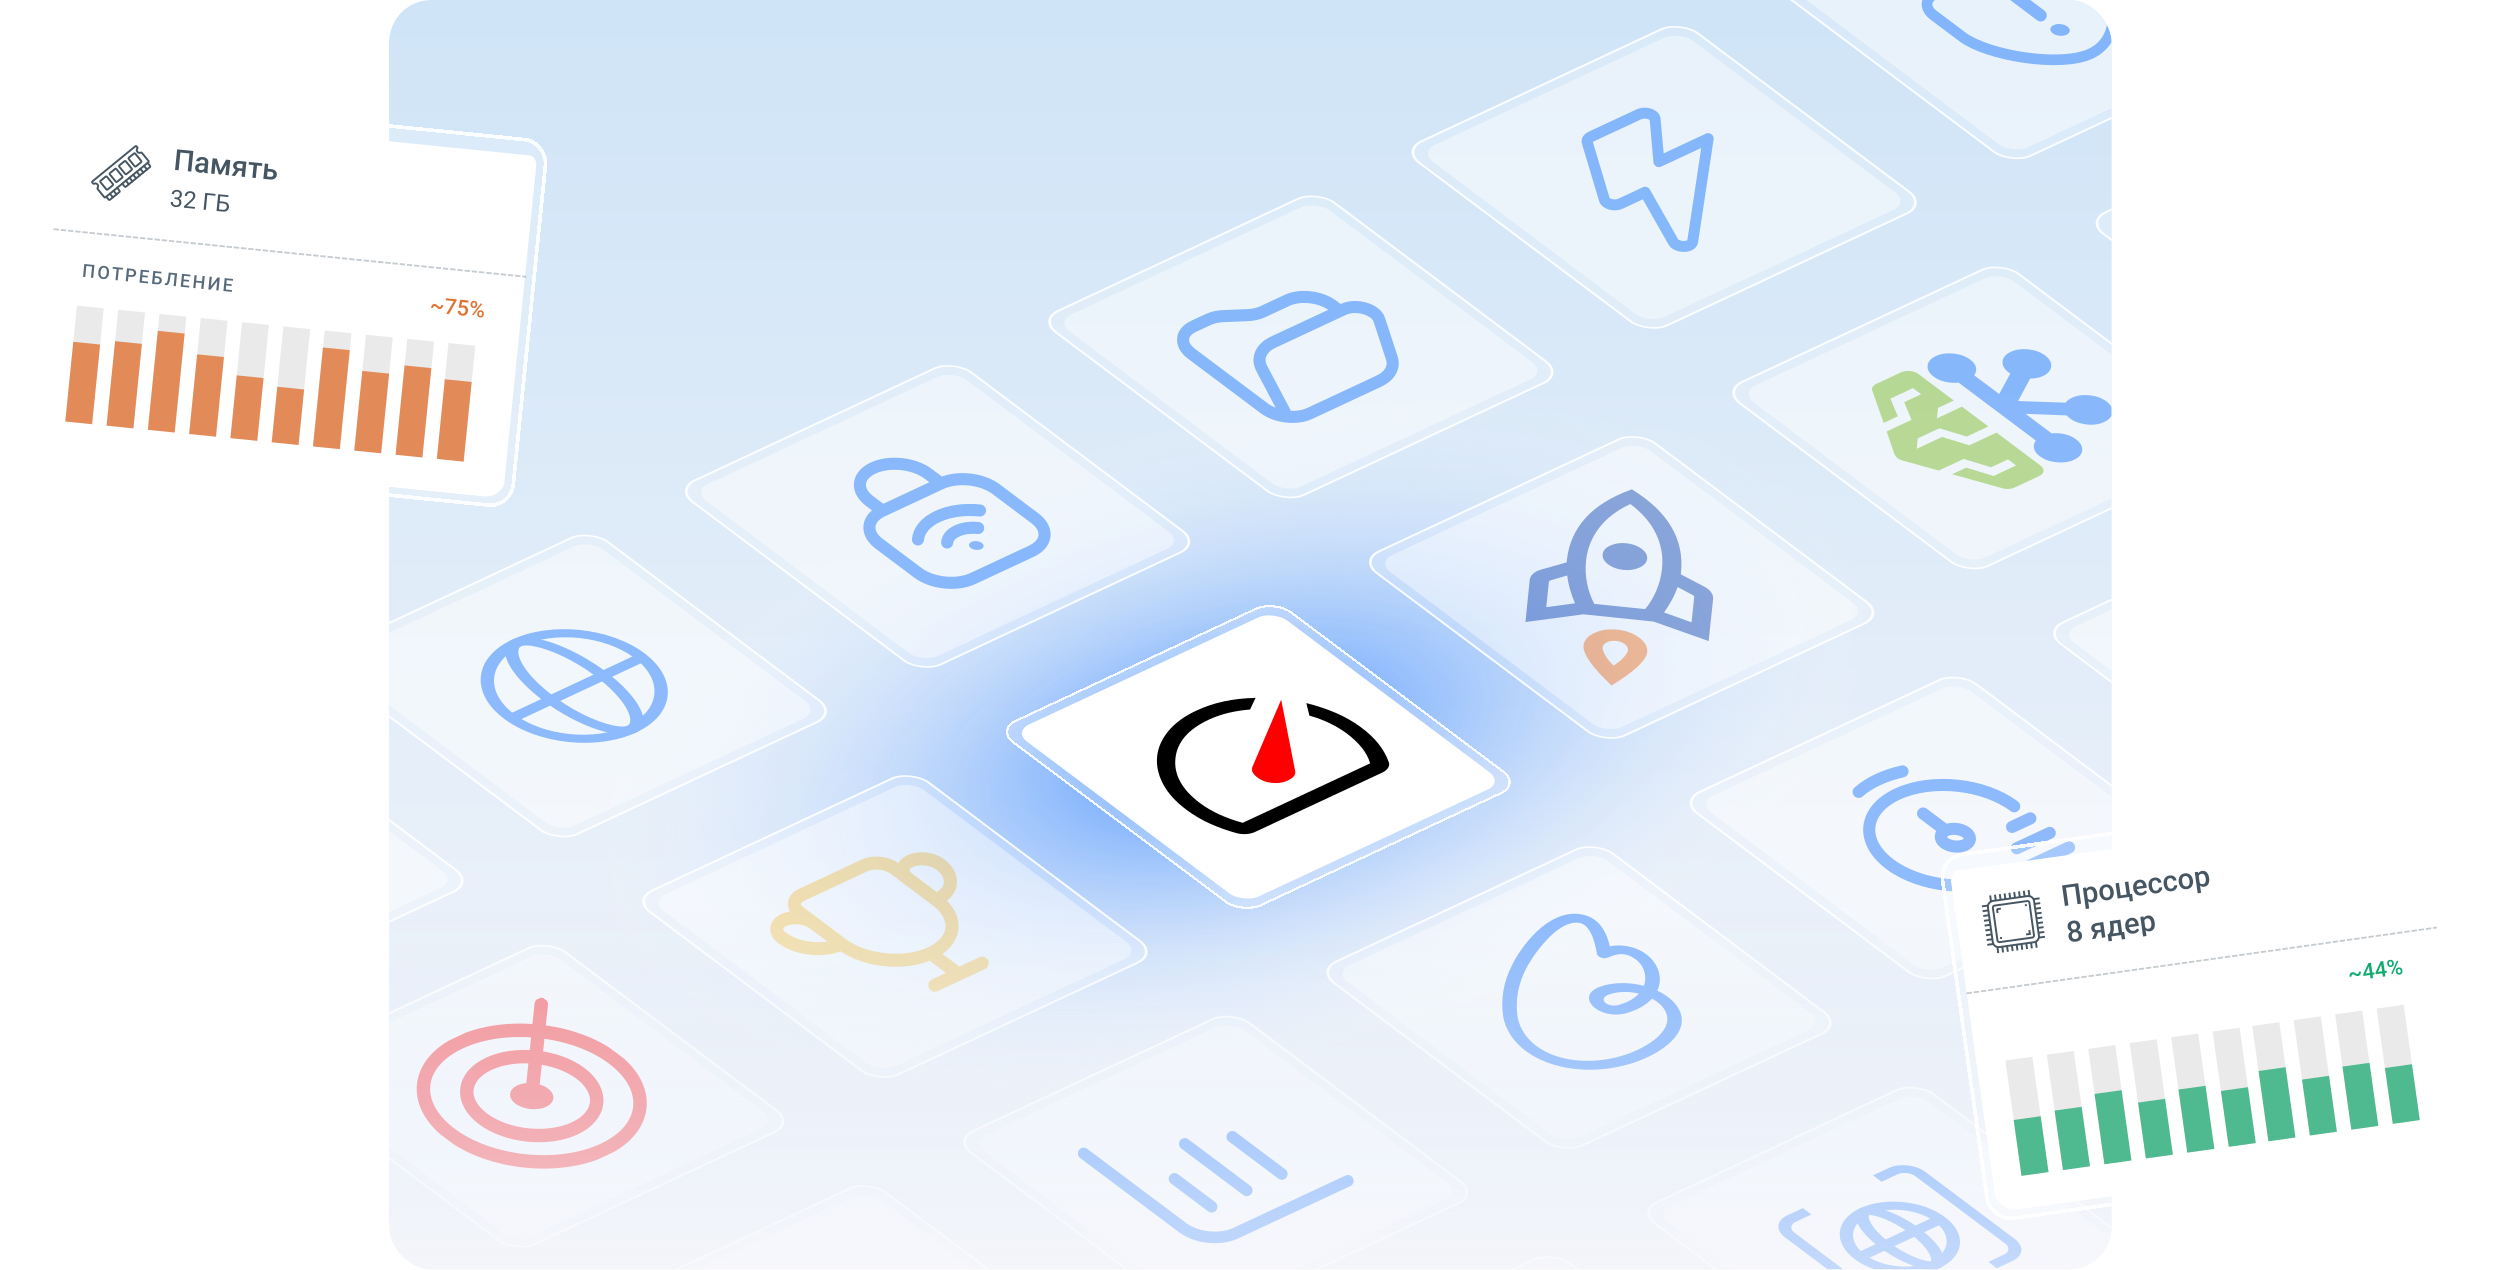
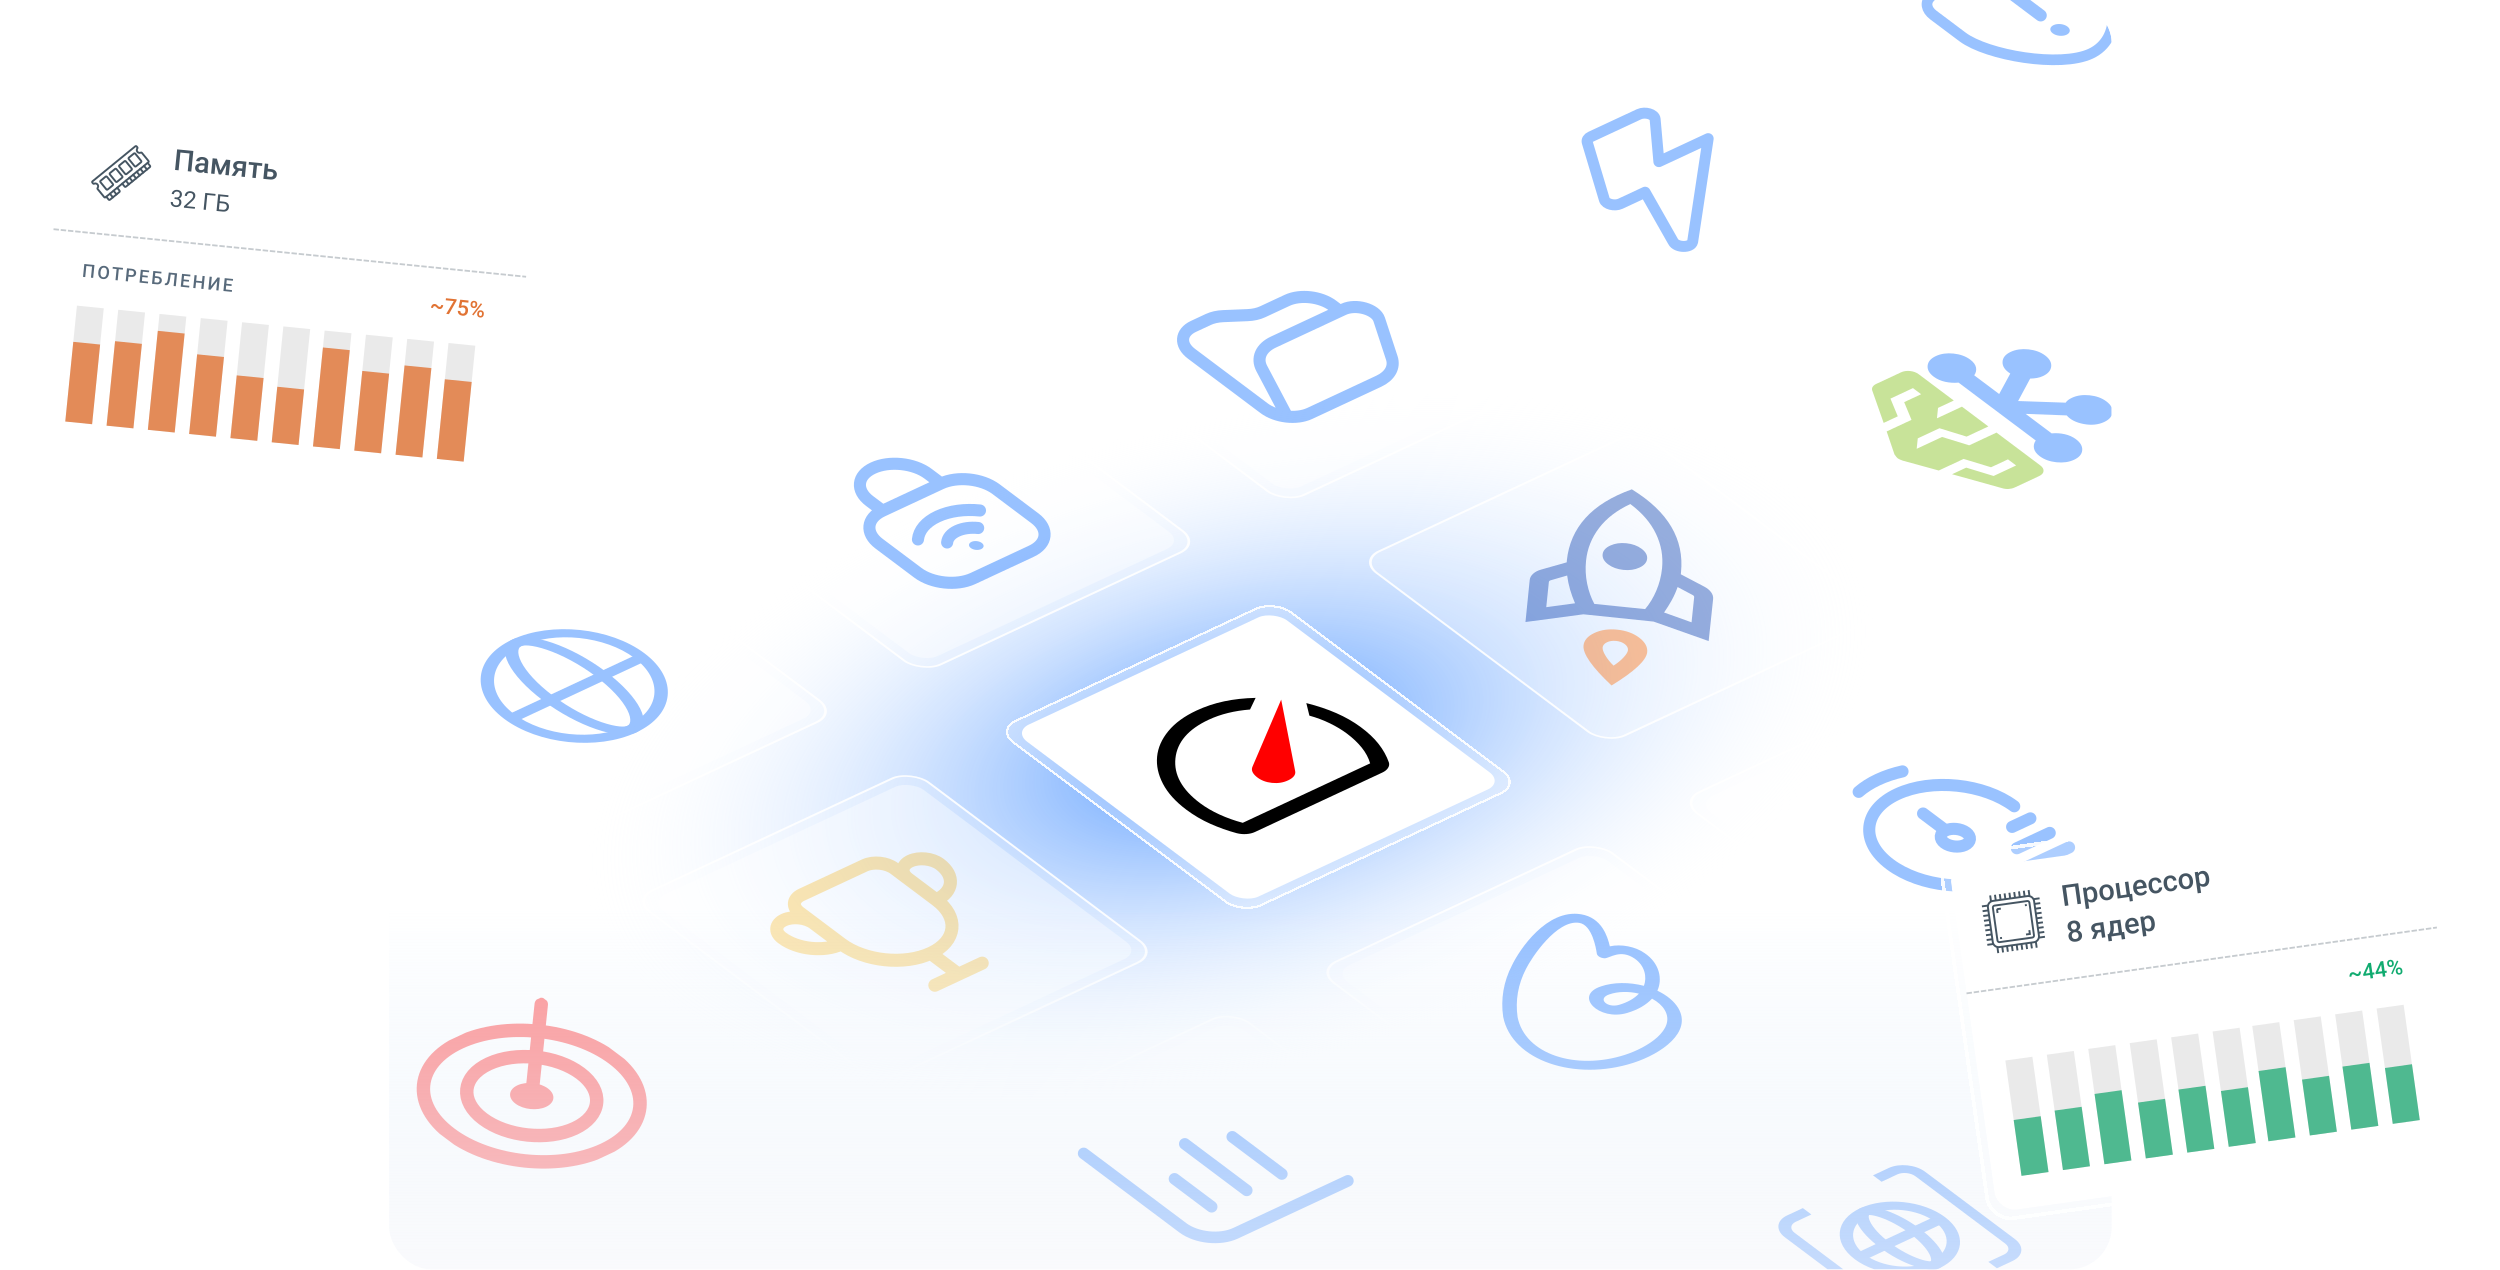
<svg xmlns="http://www.w3.org/2000/svg" width="614" height="312" viewBox="0 0 614 312" fill="none">
  <g clip-path="url(#clip0_1609_63712)">
-     <rect x="95.566" width="423.06" height="311.763" rx="10.414" fill="url(#paint0_linear_1609_63712)" />
    <ellipse opacity="0.7" cx="153.409" cy="96.901" rx="153.409" ry="96.901" transform="matrix(0.906 -0.423 0.8 0.6 85.322 190.089)" fill="url(#paint1_radial_1609_63712)" />
    <rect width="75.913" height="75.913" rx="5.471" transform="matrix(0.906 -0.423 0.8 0.6 -12.951 203.402)" fill="white" fill-opacity="0.2" />
    <rect x="0.461" y="0.048" width="75.374" height="75.374" rx="5.201" transform="matrix(0.906 -0.423 0.8 0.6 -12.946 203.616)" stroke="white" stroke-opacity="0.9" stroke-width="0.54" />
    <g opacity="0.4">
      <rect width="70.442" height="70.442" rx="4.103" transform="matrix(0.906 -0.423 0.8 0.6 -8.283 203.887)" fill="white" />
    </g>
    <rect width="75.913" height="75.913" rx="5.471" transform="matrix(0.906 -0.423 0.8 0.6 76.281 161.76)" fill="white" fill-opacity="0.2" />
    <rect x="0.461" y="0.048" width="75.374" height="75.374" rx="5.201" transform="matrix(0.906 -0.423 0.8 0.6 76.286 161.974)" stroke="white" stroke-opacity="0.9" stroke-width="0.54" />
    <g opacity="0.4">
      <rect width="70.442" height="70.442" rx="4.103" transform="matrix(0.906 -0.423 0.8 0.6 80.949 162.245)" fill="white" />
      <path fill-rule="evenodd" clip-rule="evenodd" d="M154.077 178.264C162.234 174.457 163.009 166.992 155.808 161.591C148.606 156.19 136.155 154.897 127.997 158.704C119.84 162.511 119.065 169.976 126.267 175.377C133.468 180.778 145.919 182.071 154.077 178.264ZM156.25 179.894C165.767 175.452 166.671 166.744 158.269 160.442C149.867 154.141 135.341 152.633 125.824 157.074C116.307 161.515 115.403 170.224 123.805 176.526C132.207 182.827 146.733 184.335 156.25 179.894Z" fill="#0066FF" />
      <path fill-rule="evenodd" clip-rule="evenodd" d="M154.088 174.411C152.889 172.032 150.214 169.034 146.245 166.057C142.275 163.08 137.971 160.843 134.339 159.599C132.519 158.975 131.012 158.651 129.888 158.551C128.788 158.453 128.264 158.583 128.008 158.703C127.751 158.822 127.416 159.093 127.32 159.749C127.223 160.419 127.406 161.362 128.007 162.554C129.207 164.933 131.881 167.93 135.851 170.908C139.82 173.885 144.125 176.122 147.756 177.366C149.576 177.989 151.083 178.314 152.207 178.414C153.307 178.512 153.831 178.382 154.087 178.262C154.344 178.143 154.679 177.871 154.775 177.216C154.873 176.546 154.689 175.603 154.088 174.411ZM156.261 179.892C160.491 177.918 157.108 171.21 148.706 164.908C140.304 158.607 130.064 155.099 125.835 157.073C121.605 159.046 124.987 165.755 133.389 172.056C141.791 178.358 152.031 181.866 156.261 179.892Z" fill="#0066FF" />
      <path fill-rule="evenodd" clip-rule="evenodd" d="M158.049 162.602L127.414 176.898L125.24 175.268L155.875 160.972L158.049 162.602Z" fill="#0066FF" />
    </g>
    <rect width="75.913" height="75.913" rx="5.471" transform="matrix(0.906 -0.423 0.8 0.6 165.514 120.118)" fill="white" fill-opacity="0.2" />
    <rect x="0.461" y="0.048" width="75.374" height="75.374" rx="5.201" transform="matrix(0.906 -0.423 0.8 0.6 165.519 120.332)" stroke="white" stroke-opacity="0.9" stroke-width="0.54" />
    <g opacity="0.4">
      <rect width="70.442" height="70.442" rx="4.103" transform="matrix(0.906 -0.423 0.8 0.6 170.182 120.603)" fill="white" />
      <g clip-path="url(#clip1_1609_63712)">
        <path d="M241.127 133.345C241.784 133.838 241.713 134.518 240.969 134.865C240.226 135.212 239.091 135.094 238.435 134.602C237.778 134.109 237.849 133.429 238.592 133.082C239.336 132.735 240.471 132.853 241.127 133.345Z" fill="#0066FF" />
        <path d="M240.682 125.379C237.012 124.999 233.255 125.457 230.281 126.845C227.307 128.233 225.679 130.287 225.451 132.487M232.62 133.232C232.734 132.132 233.548 131.104 235.035 130.41C236.522 129.716 238.401 129.487 240.236 129.678M231.123 118.74L216.763 125.441M231.123 118.74C235.088 116.889 241.141 117.518 244.642 120.143L254.15 127.274C257.651 129.9 257.274 133.529 253.308 135.379L238.948 142.081C234.983 143.931 228.93 143.303 225.429 140.677L215.921 133.546C212.42 130.921 212.797 127.292 216.763 125.441M231.123 118.74L227.953 116.363C224.453 113.737 218.4 113.109 214.434 114.96C210.469 116.81 210.092 120.439 213.593 123.064L216.763 125.441" stroke="#0066FF" stroke-width="2.971" stroke-linecap="round" stroke-linejoin="round" />
      </g>
    </g>
    <rect width="75.913" height="75.913" rx="5.471" transform="matrix(0.906 -0.423 0.8 0.6 254.746 78.476)" fill="white" fill-opacity="0.2" />
    <rect x="0.461" y="0.048" width="75.374" height="75.374" rx="5.201" transform="matrix(0.906 -0.423 0.8 0.6 254.751 78.69)" stroke="white" stroke-opacity="0.9" stroke-width="0.54" />
    <g opacity="0.4">
      <rect width="70.442" height="70.442" rx="4.103" transform="matrix(0.906 -0.423 0.8 0.6 259.414 78.961)" fill="white" />
      <g clip-path="url(#clip2_1609_63712)">
        <path d="M329.086 76.39L327.303 75.053C324.35 72.838 319.344 72.26 316.124 73.763L310.104 76.572C309.067 77.056 307.794 77.341 306.418 77.397L300.431 77.643C299.055 77.699 297.782 77.984 296.745 78.468L293.122 80.159C289.902 81.662 289.686 84.676 292.639 86.891L310.467 100.262C313.421 102.477 318.426 103.055 321.646 101.552L338.625 93.629C341.356 92.355 342.572 90.188 341.829 87.921L338.728 78.46C337.906 75.952 333.017 74.556 329.995 75.966L329.086 76.39ZM329.086 76.39L312.758 84.01C309.686 85.443 308.561 87.987 309.889 90.501L315.976 102.029" stroke="#0066FF" stroke-width="2.971" stroke-linecap="round" stroke-linejoin="round" />
      </g>
    </g>
    <rect width="75.913" height="75.913" rx="5.471" transform="matrix(0.906 -0.423 0.8 0.6 343.979 36.835)" fill="white" fill-opacity="0.2" />
    <rect x="0.461" y="0.048" width="75.374" height="75.374" rx="5.201" transform="matrix(0.906 -0.423 0.8 0.6 343.983 37.048)" stroke="white" stroke-opacity="0.9" stroke-width="0.54" />
    <g opacity="0.4">
      <rect width="70.442" height="70.442" rx="4.103" transform="matrix(0.906 -0.423 0.8 0.6 348.646 37.319)" fill="white" />
      <path d="M406.495 29.256C406.389 28.055 404.045 27.356 402.517 28.07L390.646 33.609C389.983 33.919 389.669 34.429 389.824 34.947L394.034 49.033C394.366 50.144 396.553 50.701 397.976 50.037L404.036 47.209L410.911 59.311C411.679 60.89 415.363 60.94 415.711 59.377L419.526 34.049L407.421 39.698L406.495 29.256Z" stroke="#0066FF" stroke-width="2.694" stroke-linecap="round" stroke-linejoin="round" />
    </g>
    <rect width="75.913" height="75.913" rx="5.471" transform="matrix(0.906 -0.423 0.8 0.6 433.211 -4.807)" fill="white" fill-opacity="0.2" />
    <rect x="0.461" y="0.048" width="75.374" height="75.374" rx="5.201" transform="matrix(0.906 -0.423 0.8 0.6 433.216 -4.593)" stroke="white" stroke-opacity="0.9" stroke-width="0.54" />
    <g opacity="0.4">
      <rect width="70.442" height="70.442" rx="4.103" transform="matrix(0.906 -0.423 0.8 0.6 437.879 -4.323)" fill="white" />
      <path d="M474.105 -0.764L481.997 -8.582C482.692 -9.27 483.771 -9.774 485.065 -10.013L499.754 -12.733C502.259 -13.197 505.15 -12.603 506.946 -11.257L514.085 -5.902C520.097 -1.393 521.241 9.561 513.495 13.176C505.958 16.693 488.009 13.581 481.997 9.072L474.858 3.718C473.062 2.371 472.76 0.569 474.105 -0.764Z" stroke="#0066FF" stroke-width="2.623" />
      <ellipse cx="1.981" cy="1.981" rx="1.981" ry="1.981" transform="matrix(-0.906 0.423 -0.8 -0.6 509.33 7.7)" fill="#0066FF" />
      <path d="M501.202 3.784L490.109 -4.536" stroke="#0066FF" stroke-width="2.971" stroke-linecap="round" stroke-linejoin="round" />
    </g>
    <rect width="75.913" height="75.913" rx="5.471" transform="matrix(0.906 -0.423 0.8 0.6 65.826 262.484)" fill="white" fill-opacity="0.2" />
    <rect x="0.461" y="0.048" width="75.374" height="75.374" rx="5.201" transform="matrix(0.906 -0.423 0.8 0.6 65.831 262.698)" stroke="white" stroke-opacity="0.9" stroke-width="0.54" />
    <g opacity="0.4">
      <rect width="70.442" height="70.442" rx="4.103" transform="matrix(0.906 -0.423 0.8 0.6 70.494 262.969)" fill="white" />
      <g clip-path="url(#clip3_1609_63712)">
        <circle cx="4.402" cy="4.402" r="4.402" transform="matrix(0.906 -0.423 0.8 0.6 123.084 268.419)" fill="#FF0000" />
        <path d="M130.594 269.201L131.585 259.65M132.931 246.688L131.585 259.65M131.585 259.65C135.662 260.073 139.643 261.429 142.56 263.617C148.395 267.993 147.767 274.041 141.158 277.125C134.549 280.209 124.461 279.162 118.627 274.786C112.792 270.41 113.42 264.362 120.029 261.278C123.333 259.736 127.508 259.226 131.585 259.65ZM150.538 259.894C160.263 267.187 159.216 277.267 148.201 282.407C137.186 287.548 120.373 285.802 110.649 278.509C100.924 271.216 101.971 261.136 112.986 255.996C124.001 250.855 140.814 252.6 150.538 259.894Z" stroke="#FF0000" stroke-width="3.301" stroke-linecap="round" />
      </g>
    </g>
    <rect width="75.913" height="75.913" rx="5.471" transform="matrix(0.906 -0.423 0.8 0.6 155.059 220.843)" fill="white" fill-opacity="0.2" />
    <rect x="0.461" y="0.048" width="75.374" height="75.374" rx="5.201" transform="matrix(0.906 -0.423 0.8 0.6 155.064 221.057)" stroke="white" stroke-opacity="0.9" stroke-width="0.54" />
    <g opacity="0.4">
      <rect width="70.442" height="70.442" rx="4.103" transform="matrix(0.906 -0.423 0.8 0.6 159.727 221.327)" fill="white" />
      <g clip-path="url(#clip4_1609_63712)">
        <path d="M228.57 234.128C222.146 237.126 212.34 236.108 206.669 231.855M228.57 234.128C234.994 231.13 235.604 225.252 229.933 220.998M228.57 234.128L235.415 239.262M206.669 231.855L196.4 224.153C194.51 222.735 194.713 220.776 196.854 219.776L212.364 212.539C214.505 211.54 217.773 211.879 219.664 213.297L229.933 220.998M206.669 231.855L199.823 226.72C197.933 225.302 194.664 224.963 192.523 225.962C190.382 226.962 190.178 228.921 192.069 230.339C195.849 233.175 202.386 233.853 206.669 231.855ZM229.933 220.998L223.087 215.864C221.196 214.446 221.4 212.487 223.541 211.487C225.682 210.488 228.951 210.827 230.841 212.245C234.622 215.081 234.215 219 229.933 220.998ZM235.415 239.262L229.6 241.977M235.415 239.262L241.231 236.548" stroke="#FFC641" stroke-width="3.209" stroke-linecap="round" />
      </g>
    </g>
    <g filter="url(#filter8_d_1609_63712)">
      <path d="M248.668 182.484C246.251 180.671 246.511 178.165 249.249 176.887L308.125 149.412C310.863 148.134 315.042 148.568 317.46 150.381L369.436 189.363C371.854 191.176 371.594 193.682 368.855 194.96L309.98 222.435C307.242 223.713 303.062 223.279 300.645 221.466L248.668 182.484Z" fill="white" fill-opacity="0.2" shape-rendering="crispEdges" />
      <path d="M249.465 177.049L308.34 149.573C310.943 148.359 314.917 148.772 317.215 150.495L369.192 189.478C371.49 191.201 371.243 193.583 368.64 194.798L309.764 222.273C307.161 223.488 303.187 223.076 300.889 221.352L248.913 182.37C246.615 180.646 246.862 178.263 249.465 177.049Z" stroke="white" stroke-opacity="0.9" stroke-width="0.54" shape-rendering="crispEdges" />
      <rect width="70.442" height="70.442" rx="4.103" transform="matrix(0.906 -0.423 0.8 0.6 248.959 179.685)" fill="white" />
      <path fill-rule="evenodd" clip-rule="evenodd" d="M300.654 172.247C298.27 172.753 295.999 173.509 293.842 174.515C290.874 175.9 288.576 177.581 286.948 179.557C285.32 181.532 284.399 183.623 284.184 185.828C283.97 188.033 284.452 190.26 285.63 192.511C286.807 194.762 288.704 196.868 291.318 198.829C293.187 200.23 295.173 201.398 297.278 202.333C299.382 203.268 301.535 204.033 303.736 204.63C304.536 204.83 305.333 204.902 306.126 204.844C306.919 204.787 307.618 204.617 308.222 204.334L339.512 189.733C340.131 189.444 340.587 189.079 340.88 188.637C341.174 188.196 341.253 187.743 341.119 187.278C340.553 185.666 339.707 184.141 338.579 182.705C337.452 181.269 335.971 179.877 334.136 178.529C332.365 177.229 330.39 176.102 328.21 175.148C326.029 174.193 323.57 173.37 320.831 172.678L321.586 175.759C323.393 176.261 325.079 176.895 326.646 177.662C328.212 178.428 329.595 179.261 330.796 180.162C332.264 181.263 333.484 182.419 334.455 183.63C335.426 184.841 336.111 186.125 336.509 187.481L305.22 202.083C303.225 201.552 301.327 200.875 299.525 200.052C297.722 199.229 296.121 198.292 294.719 197.242C290.282 193.914 288.271 190.256 288.685 186.268C289.099 182.279 291.819 179.112 296.845 176.767C298.336 176.071 299.929 175.516 301.623 175.101C303.318 174.687 305.113 174.406 307.009 174.258L308.381 171.398C305.614 171.459 303.038 171.742 300.654 172.247Z" fill="black" />
      <path d="M312.387 192.275C313.903 192.432 315.277 192.202 316.511 191.583C317.743 190.964 318.27 190.226 318.091 189.37L314.659 171.826L307.615 188.282C307.249 189.09 307.574 189.918 308.589 190.766C309.605 191.615 310.871 192.118 312.387 192.275Z" fill="#FF0000" />
    </g>
    <rect width="75.913" height="75.913" rx="5.471" transform="matrix(0.906 -0.423 0.8 0.6 333.523 137.559)" fill="white" fill-opacity="0.2" />
    <rect x="0.461" y="0.048" width="75.374" height="75.374" rx="5.201" transform="matrix(0.906 -0.423 0.8 0.6 333.528 137.773)" stroke="white" stroke-opacity="0.9" stroke-width="0.54" />
    <g opacity="0.4">
-       <rect width="70.442" height="70.442" rx="4.103" transform="matrix(0.906 -0.423 0.8 0.6 338.191 138.043)" fill="white" />
      <path fill-rule="evenodd" clip-rule="evenodd" d="M400.777 120.178C405.255 122.928 408.493 126.005 410.489 129.408C412.486 132.811 413.274 136.538 412.853 140.59L412.806 141.046L418.535 144.058C419.298 144.459 419.872 144.927 420.256 145.463C420.639 145.999 420.802 146.549 420.743 147.114L419.649 157.451L406.138 152.664L388.881 150.873L374.656 152.767L375.692 142.458C375.751 141.893 376.025 141.383 376.516 140.926C377.007 140.47 377.667 140.124 378.497 139.889L384.788 138.112C384.797 138.028 384.801 137.953 384.8 137.889C384.8 137.825 384.804 137.751 384.812 137.666C385.233 133.615 386.762 130.13 389.399 127.212C392.035 124.294 395.828 121.949 400.777 120.178ZM386.826 148.166L379.759 149.126L380.4 142.947C380.41 142.846 380.455 142.756 380.535 142.679C380.614 142.602 380.727 142.545 380.874 142.509L384.892 141.348C385.04 142.513 385.277 143.656 385.605 144.777C385.932 145.898 386.339 147.027 386.826 148.166ZM404.044 149.594L391.568 148.32C390.759 146.826 390.169 145.157 389.797 143.313C389.424 141.469 389.337 139.598 389.534 137.699C389.841 134.738 390.91 132.059 392.741 129.664C394.572 127.269 397.129 125.313 400.413 123.796C403.317 125.955 405.416 128.393 406.711 131.111C408.007 133.828 408.501 136.667 408.194 139.628C407.997 141.527 407.53 143.339 406.795 145.064C406.06 146.789 405.143 148.299 404.044 149.594ZM416.087 146.665L415.445 152.843L408.695 150.428C409.405 149.414 410.04 148.396 410.601 147.374C411.163 146.352 411.635 145.286 412.018 144.177L415.714 146.138C415.849 146.204 415.948 146.283 416.009 146.374C416.071 146.466 416.097 146.563 416.087 146.665Z" fill="#0036AA" />
      <path fill-rule="evenodd" clip-rule="evenodd" d="M388.911 158.545C389.045 157.259 389.929 156.232 391.563 155.464C393.197 154.697 395.087 154.424 397.232 154.647C399.378 154.87 401.167 155.526 402.602 156.616C404.037 157.707 404.687 158.895 404.554 160.181C404.45 161.18 403.669 162.36 402.211 163.721C400.753 165.083 398.612 166.627 395.788 168.354C393.379 166.084 391.605 164.131 390.465 162.496C389.325 160.86 388.807 159.543 388.911 158.545ZM393.607 159.024C393.558 159.498 393.791 160.166 394.306 161.026C394.822 161.887 395.48 162.704 396.281 163.477C397.225 162.885 398.039 162.223 398.724 161.489C399.409 160.755 399.777 160.152 399.826 159.678C399.881 159.15 399.631 158.663 399.077 158.218C398.522 157.773 397.804 157.505 396.924 157.414C396.043 157.322 395.284 157.436 394.646 157.755C394.008 158.073 393.662 158.496 393.607 159.024Z" fill="#FF6A00" />
      <path d="M398.701 139.967C397.21 139.812 395.965 139.36 394.964 138.61C393.964 137.859 393.51 137.037 393.603 136.143C393.695 135.25 394.318 134.534 395.471 133.996C396.624 133.458 397.945 133.267 399.436 133.421C400.926 133.576 402.172 134.029 403.173 134.779C404.173 135.529 404.627 136.351 404.534 137.245C404.441 138.138 403.818 138.854 402.665 139.392C401.513 139.93 400.191 140.122 398.701 139.967Z" fill="#0036AA" />
    </g>
    <rect width="75.913" height="75.913" rx="5.471" transform="matrix(0.906 -0.423 0.8 0.6 422.756 95.917)" fill="white" fill-opacity="0.2" />
    <rect x="0.461" y="0.048" width="75.374" height="75.374" rx="5.201" transform="matrix(0.906 -0.423 0.8 0.6 422.761 96.131)" stroke="white" stroke-opacity="0.9" stroke-width="0.54" />
    <g opacity="0.4">
      <rect width="70.442" height="70.442" rx="4.103" transform="matrix(0.906 -0.423 0.8 0.6 427.424 96.402)" fill="white" />
      <path fill-rule="evenodd" clip-rule="evenodd" d="M493.33 120.09C493.874 120.053 494.356 119.937 494.777 119.74L500.822 116.92C501.483 116.611 501.839 116.207 501.89 115.708C501.943 115.209 501.677 114.741 501.093 114.303L490.342 106.24L483.631 109.371L476.97 107.316L470.738 110.224L471.004 107.664L476.334 105.176L482.994 107.232L488.339 104.738L481.853 99.873L475.714 102.738L475.98 100.178L479.851 98.371L471.232 91.907C470.648 91.47 469.94 91.208 469.108 91.121C468.276 91.035 467.529 91.146 466.868 91.454L460.823 94.275C460.402 94.472 460.099 94.722 459.912 95.026C459.726 95.33 459.708 95.659 459.859 96.012L462.624 103.868L466.095 102.249L464.295 97.899L469.822 95.319L471.824 96.821L467.663 98.763L469.463 103.113L463.363 105.959L465.283 111.604C465.646 112.117 465.888 112.418 466.01 112.51C466.184 112.641 466.383 112.755 466.606 112.854C466.828 112.953 467.07 113.048 467.329 113.139L476.162 115.558L482.261 112.711L488.992 114.76L493.154 112.818L495.156 114.32L489.629 116.899L482.898 114.85L479.427 116.47L491.698 119.891C492.243 120.06 492.787 120.126 493.33 120.09Z" fill="#76B900" />
      <path d="M509.401 112.916C508.156 113.497 506.711 113.702 505.068 113.532C503.424 113.361 502.053 112.863 500.953 112.039C500.144 111.431 499.673 110.788 499.542 110.107C499.411 109.427 499.558 108.788 499.983 108.191L481.021 93.97C479.94 94.075 478.856 94.011 477.768 93.777C476.68 93.543 475.732 93.123 474.922 92.515C473.822 91.691 473.323 90.785 473.425 89.8C473.528 88.815 474.202 88.032 475.448 87.45C476.693 86.869 478.138 86.664 479.781 86.834C481.425 87.005 482.796 87.503 483.896 88.327C484.706 88.935 485.176 89.578 485.308 90.259C485.438 90.939 485.291 91.578 484.867 92.175L490.996 96.772L493.728 91.742C492.43 90.928 491.794 89.991 491.822 88.929C491.849 87.868 492.519 87.031 493.83 86.419C495.076 85.838 496.52 85.632 498.164 85.803C499.807 85.973 501.178 86.471 502.279 87.296C503.378 88.121 503.877 89.026 503.775 90.011C503.672 90.996 502.998 91.779 501.752 92.361C501.282 92.58 500.787 92.737 500.266 92.83C499.745 92.923 499.191 92.974 498.606 92.982L495.65 98.493L507.329 98.895C507.486 98.648 507.692 98.429 507.948 98.237C508.204 98.046 508.511 97.866 508.869 97.699C510.115 97.117 511.56 96.912 513.204 97.083C514.847 97.253 516.218 97.751 517.318 98.576C518.418 99.401 518.917 100.306 518.815 101.291C518.712 102.276 518.038 103.059 516.792 103.641C515.326 104.325 513.65 104.491 511.765 104.139C509.879 103.786 508.486 103.082 507.585 102.027L497.499 101.649L503.885 106.439C504.966 106.333 506.036 106.4 507.095 106.638C508.154 106.877 509.077 107.291 509.863 107.881C510.963 108.705 511.472 109.606 511.392 110.581C511.311 111.556 510.647 112.334 509.401 112.916Z" fill="#0066FF" />
    </g>
    <rect width="75.913" height="75.913" rx="5.471" transform="matrix(0.906 -0.423 0.8 0.6 511.988 54.275)" fill="white" fill-opacity="0.2" />
    <rect x="0.461" y="0.048" width="75.374" height="75.374" rx="5.201" transform="matrix(0.906 -0.423 0.8 0.6 511.993 54.489)" stroke="white" stroke-opacity="0.9" stroke-width="0.54" />
    <g opacity="0.4">
      <rect width="70.442" height="70.442" rx="4.103" transform="matrix(0.906 -0.423 0.8 0.6 516.656 54.76)" fill="white" />
    </g>
    <rect width="75.913" height="75.913" rx="5.471" transform="matrix(0.906 -0.423 0.8 0.6 144.602 321.567)" fill="white" fill-opacity="0.2" />
    <rect x="0.461" y="0.048" width="75.374" height="75.374" rx="5.201" transform="matrix(0.906 -0.423 0.8 0.6 144.607 321.781)" stroke="white" stroke-opacity="0.9" stroke-width="0.54" />
    <g opacity="0.4">
      <rect width="70.442" height="70.442" rx="4.103" transform="matrix(0.906 -0.423 0.8 0.6 149.27 322.051)" fill="white" />
      <g clip-path="url(#clip5_1609_63712)">
        <path d="M183.893 330.153L193.467 325.686M214.528 315.857L218.358 314.07M214.528 315.857C217.329 317.957 217.028 320.86 213.855 322.341L210.026 324.128C206.854 325.608 202.012 325.106 199.211 323.005C196.41 320.905 196.712 318.002 199.884 316.521L203.713 314.734C206.886 313.254 211.728 313.756 214.528 315.857ZM225.688 331.215L235.261 326.747M200.797 342.831L204.626 341.044M204.626 341.044C207.427 343.144 212.269 343.647 215.441 342.166L219.271 340.379C222.443 338.899 222.744 335.996 219.944 333.896C217.143 331.795 212.301 331.292 209.129 332.773L205.299 334.56C202.127 336.04 201.825 338.943 204.626 341.044Z" stroke="#0066FF" stroke-width="3.169" stroke-linecap="round" />
      </g>
    </g>
    <rect width="75.913" height="75.913" rx="5.471" transform="matrix(0.906 -0.423 0.8 0.6 233.834 279.925)" fill="white" fill-opacity="0.2" />
    <rect x="0.461" y="0.048" width="75.374" height="75.374" rx="5.201" transform="matrix(0.906 -0.423 0.8 0.6 233.839 280.139)" stroke="white" stroke-opacity="0.9" stroke-width="0.54" />
    <g opacity="0.4">
      <rect width="70.442" height="70.442" rx="4.103" transform="matrix(0.906 -0.423 0.8 0.6 238.502 280.409)" fill="white" />
      <g clip-path="url(#clip6_1609_63712)">
        <path d="M266.148 283.28L290.489 301.536C293.85 304.056 299.661 304.66 303.467 302.883L331.039 290.016M288.456 289.528L297.584 296.374M290.987 280.943L306.2 292.353M302.646 279.204L314.816 288.332" stroke="#0066FF" stroke-width="2.852" stroke-linecap="round" />
      </g>
    </g>
    <rect width="75.913" height="75.913" rx="5.471" transform="matrix(0.906 -0.423 0.8 0.6 323.066 238.283)" fill="white" fill-opacity="0.2" />
    <rect x="0.461" y="0.048" width="75.374" height="75.374" rx="5.201" transform="matrix(0.906 -0.423 0.8 0.6 323.071 238.497)" stroke="white" stroke-opacity="0.9" stroke-width="0.54" />
    <g opacity="0.4">
      <rect width="70.442" height="70.442" rx="4.103" transform="matrix(0.906 -0.423 0.8 0.6 327.734 238.768)" fill="white" />
      <path fill-rule="evenodd" clip-rule="evenodd" d="M397.676 246.781C399.724 246.183 401.397 245.234 402.515 244.038C399.998 243.436 397.362 243.498 395.287 244.21C392.156 245.231 394.693 247.67 397.682 246.778L397.676 246.781ZM374.764 238C372.835 241.734 372.141 245.735 372.719 249.791C374.527 258.966 387.065 262.942 399.09 259.069C404.493 257.33 411.692 252.887 408.862 248.07C408.245 247.011 407.157 246.036 405.738 245.266C404.343 246.797 402.228 248.014 399.628 248.781C392.71 250.846 386.322 244.504 393.241 242.244C396.263 241.222 400.114 241.175 403.742 242.117C404.518 240.129 404.062 237.182 401.454 235.421C397.947 233.045 395.456 235.301 394.098 235.362C393.619 235.337 393.154 235.202 392.797 234.985C392.44 234.768 392.218 234.486 392.176 234.195C391.991 232.871 391.017 227.173 387.884 226.66C382.347 225.749 376.034 235.37 374.764 238ZM388.297 224.546C393.351 225.372 394.81 229.928 395.375 232.419C398.196 231.806 401.665 232.483 403.927 234.091C407.639 236.594 408.342 240.525 407.05 243.312C409.41 244.433 411.211 245.938 412.199 247.618C415.653 253.5 408.046 258.807 401.112 261.041C386.882 265.625 371.317 260.55 369.179 249.724C368.544 245.382 369.275 241.096 371.333 237.097C373.198 233.202 379.909 223.171 388.3 224.546L388.297 224.546Z" fill="#0066FF" />
    </g>
    <rect width="75.913" height="75.913" rx="5.471" transform="matrix(0.906 -0.423 0.8 0.6 412.299 196.641)" fill="white" fill-opacity="0.2" />
    <rect x="0.461" y="0.048" width="75.374" height="75.374" rx="5.201" transform="matrix(0.906 -0.423 0.8 0.6 412.304 196.855)" stroke="white" stroke-opacity="0.9" stroke-width="0.54" />
    <g opacity="0.4">
      <rect width="70.442" height="70.442" rx="4.103" transform="matrix(0.906 -0.423 0.8 0.6 416.967 197.126)" fill="white" />
      <g clip-path="url(#clip7_1609_63712)">
        <path d="M494.692 198.024C487.253 192.445 474.391 191.109 465.965 195.042C457.538 198.974 456.738 206.685 464.177 212.265C471.616 217.844 484.478 219.179 492.905 215.247L508.162 208.126" stroke="#0066FF" stroke-width="2.971" stroke-linecap="round" />
        <path d="M467.258 189.454C465.119 189.933 463.084 190.604 461.217 191.475C459.35 192.347 457.773 193.361 456.488 194.481" stroke="#0066FF" stroke-width="2.971" stroke-linecap="round" />
        <path d="M482.928 204.484C484.241 205.469 484.1 206.829 482.613 207.523C481.126 208.217 478.856 207.982 477.543 206.997C476.23 206.013 476.372 204.652 477.859 203.958C479.346 203.264 481.615 203.499 482.928 204.484Z" stroke="#0066FF" stroke-width="2.971" />
        <path d="M477.059 203.364L472.305 199.798" stroke="#0066FF" stroke-width="2.971" stroke-linecap="round" stroke-linejoin="round" />
        <path d="M495.336 208.329L503.414 204.56" stroke="#0066FF" stroke-width="2.971" stroke-linecap="round" stroke-linejoin="round" />
        <path d="M494.174 203.088L498.661 200.993" stroke="#0066FF" stroke-width="2.971" stroke-linecap="round" stroke-linejoin="round" />
      </g>
    </g>
    <rect width="75.913" height="75.913" rx="5.471" transform="matrix(0.906 -0.423 0.8 0.6 501.531 154.999)" fill="white" fill-opacity="0.2" />
    <rect x="0.461" y="0.048" width="75.374" height="75.374" rx="5.201" transform="matrix(0.906 -0.423 0.8 0.6 501.536 155.213)" stroke="white" stroke-opacity="0.9" stroke-width="0.54" />
    <g opacity="0.4">
      <rect width="70.442" height="70.442" rx="4.103" transform="matrix(0.906 -0.423 0.8 0.6 506.199 155.484)" fill="white" />
    </g>
    <rect width="75.913" height="75.913" rx="5.471" transform="matrix(0.906 -0.423 0.8 0.6 312.611 339.007)" fill="white" fill-opacity="0.2" />
    <rect x="0.461" y="0.048" width="75.374" height="75.374" rx="5.201" transform="matrix(0.906 -0.423 0.8 0.6 312.616 339.221)" stroke="white" stroke-opacity="0.9" stroke-width="0.54" />
    <g opacity="0.4">
      <rect width="70.442" height="70.442" rx="4.103" transform="matrix(0.906 -0.423 0.8 0.6 317.279 339.492)" fill="white" />
    </g>
    <rect width="75.913" height="75.913" rx="5.471" transform="matrix(0.906 -0.423 0.8 0.6 401.844 297.365)" fill="white" fill-opacity="0.2" />
    <rect x="0.461" y="0.048" width="75.374" height="75.374" rx="5.201" transform="matrix(0.906 -0.423 0.8 0.6 401.849 297.579)" stroke="white" stroke-opacity="0.9" stroke-width="0.54" />
    <g opacity="0.4">
      <rect width="70.442" height="70.442" rx="4.103" transform="matrix(0.906 -0.423 0.8 0.6 406.512 297.85)" fill="white" />
      <path fill-rule="evenodd" clip-rule="evenodd" d="M474.214 309.797C478.973 307.576 479.425 303.222 475.224 300.071C471.023 296.92 463.76 296.166 459.001 298.387C454.243 300.608 453.791 304.962 457.992 308.113C462.193 311.263 469.456 312.017 474.214 309.797ZM476.388 311.427C482.506 308.572 483.087 302.973 477.686 298.922C472.284 294.871 462.946 293.902 456.828 296.757C450.71 299.612 450.129 305.211 455.53 309.262C460.931 313.312 470.269 314.282 476.388 311.427Z" fill="#0066FF" />
      <path fill-rule="evenodd" clip-rule="evenodd" d="M473.884 308.046C473.173 306.636 471.55 304.8 469.081 302.948C466.612 301.096 463.972 299.735 461.819 298.997C460.738 298.627 459.923 298.463 459.402 298.417C459.216 298.4 459.098 298.4 459.029 298.404C459.007 298.443 458.979 298.511 458.963 298.621C458.918 298.932 458.998 299.439 459.355 300.147C460.066 301.558 461.688 303.394 464.158 305.246C466.627 307.098 469.267 308.458 471.42 309.196C472.501 309.566 473.315 309.73 473.837 309.777C474.022 309.793 474.141 309.793 474.209 309.789C474.232 309.75 474.26 309.683 474.276 309.572C474.321 309.261 474.241 308.754 473.884 308.046ZM474.175 309.833C474.175 309.833 474.177 309.83 474.184 309.825C474.179 309.831 474.175 309.833 474.175 309.833ZM474.274 309.783C474.284 309.78 474.289 309.779 474.29 309.78C474.29 309.78 474.285 309.781 474.274 309.783ZM459.064 298.36C459.064 298.36 459.061 298.363 459.054 298.368C459.06 298.362 459.063 298.36 459.064 298.36ZM458.965 298.41C458.955 298.413 458.949 298.414 458.949 298.414C458.949 298.413 458.953 298.412 458.965 298.41ZM476.399 311.432C479.118 310.163 476.944 305.85 471.543 301.799C466.142 297.748 459.559 295.493 456.84 296.762C454.12 298.031 456.295 302.343 461.696 306.394C467.097 310.445 473.68 312.701 476.399 311.432Z" fill="#0066FF" />
      <path fill-rule="evenodd" clip-rule="evenodd" d="M477.549 300.316L457.855 309.506L455.682 307.876L475.376 298.686L477.549 300.316Z" fill="#0066FF" />
      <path d="M463.872 286.862C466.498 285.636 470.505 286.052 472.823 287.791L494.856 304.315C497.173 306.054 496.923 308.456 494.298 309.681L469.342 321.327C466.717 322.552 462.71 322.137 460.392 320.399L438.359 303.874C436.041 302.136 436.291 299.733 438.916 298.508L442.776 296.707L444.875 298.28L441.014 300.082C439.702 300.694 439.577 301.896 440.736 302.765L462.769 319.289C463.928 320.158 465.932 320.367 467.244 319.754L471.104 317.953L473.197 319.522L490.43 311.481L488.337 309.911L492.2 308.108C493.513 307.495 493.638 306.294 492.479 305.425L470.446 288.9C469.287 288.031 467.283 287.823 465.971 288.435L462.107 290.239L460.009 288.665L463.872 286.862Z" fill="#0066FF" />
    </g>
    <rect width="75.913" height="75.913" rx="5.471" transform="matrix(0.906 -0.423 0.8 0.6 491.076 255.724)" fill="white" fill-opacity="0.2" />
    <rect x="0.461" y="0.048" width="75.374" height="75.374" rx="5.201" transform="matrix(0.906 -0.423 0.8 0.6 491.081 255.938)" stroke="white" stroke-opacity="0.9" stroke-width="0.54" />
    <g opacity="0.4">
      <rect width="70.442" height="70.442" rx="4.103" transform="matrix(0.906 -0.423 0.8 0.6 495.744 256.208)" fill="white" />
    </g>
    <rect x="95.566" width="423.06" height="311.763" rx="7.27" fill="url(#paint2_linear_1609_63712)" />
  </g>
  <g filter="url(#filter20_d_1609_63712)">
    <rect x="14.125" y="20.456" width="121.513" height="91.121" rx="6.075" transform="rotate(5.747 14.125 20.456)" fill="white" fill-opacity="0.2" shape-rendering="crispEdges" />
    <rect x="14.533" y="20.955" width="120.602" height="90.21" rx="5.619" transform="rotate(5.747 14.533 20.955)" stroke="white" stroke-opacity="0.9" stroke-width="0.911" shape-rendering="crispEdges" />
    <g clip-path="url(#clip8_1609_63712)">
      <g filter="url(#filter21_d_1609_63712)">
        <rect x="16.299" y="23.116" width="116.206" height="86.261" rx="1.788" transform="rotate(5.747 16.299 23.116)" fill="white" />
      </g>
      <rect x="18.895" y="73.24" width="6.624" height="28.605" transform="rotate(5.747 18.895 73.24)" fill="#EAEAEA" />
      <rect opacity="0.8" x="18" y="82.135" width="6.624" height="19.666" transform="rotate(5.747 18 82.135)" fill="#E17334" />
      <rect x="59.453" y="77.322" width="6.624" height="28.605" transform="rotate(5.747 59.453 77.322)" fill="#EAEAEA" />
      <rect opacity="0.8" x="58.141" y="90.366" width="6.624" height="15.494" transform="rotate(5.747 58.141 90.366)" fill="#E17334" />
      <rect x="100.014" y="81.405" width="6.624" height="28.605" transform="rotate(5.747 100.014 81.405)" fill="#EAEAEA" />
      <rect opacity="0.8" x="99.357" y="87.928" width="6.624" height="22.049" transform="rotate(5.747 99.357 87.928)" fill="#E17334" />
      <rect x="49.312" y="76.302" width="6.624" height="28.605" transform="rotate(5.747 49.312 76.302)" fill="#EAEAEA" />
      <rect opacity="0.8" x="48.418" y="85.197" width="6.624" height="19.666" transform="rotate(5.747 48.418 85.197)" fill="#E17334" />
      <rect x="89.873" y="80.384" width="6.624" height="28.605" transform="rotate(5.747 89.873 80.384)" fill="#EAEAEA" />
      <rect opacity="0.8" x="88.978" y="89.279" width="6.624" height="19.666" transform="rotate(5.747 88.978 89.279)" fill="#E17334" />
      <rect x="29.035" y="74.261" width="6.624" height="28.605" transform="rotate(5.747 29.035 74.261)" fill="#EAEAEA" />
      <rect opacity="0.8" x="28.26" y="81.969" width="6.624" height="20.858" transform="rotate(5.747 28.26 81.969)" fill="#E17334" />
      <rect x="69.592" y="78.343" width="6.624" height="28.605" transform="rotate(5.747 69.592 78.343)" fill="#EAEAEA" />
      <rect opacity="0.8" x="68.102" y="93.165" width="6.624" height="13.706" transform="rotate(5.747 68.102 93.165)" fill="#E17334" />
      <rect x="110.148" y="82.425" width="6.624" height="28.605" transform="rotate(5.747 110.148 82.425)" fill="#EAEAEA" />
      <rect opacity="0.8" x="109.254" y="91.32" width="6.624" height="19.666" transform="rotate(5.747 109.254 91.32)" fill="#E17334" />
      <rect x="39.176" y="75.282" width="6.624" height="28.605" transform="rotate(5.747 39.176 75.282)" fill="#EAEAEA" />
      <rect opacity="0.8" x="38.758" y="79.433" width="6.624" height="24.433" transform="rotate(5.747 38.758 79.433)" fill="#E17334" />
      <rect x="79.732" y="79.364" width="6.624" height="28.605" transform="rotate(5.747 79.732 79.364)" fill="#EAEAEA" />
      <rect opacity="0.8" x="79.314" y="83.515" width="6.624" height="24.433" transform="rotate(5.747 79.314 83.515)" fill="#E17334" />
      <path d="M108.381 73.076L108.864 73.122C108.848 73.272 108.814 73.408 108.759 73.53C108.705 73.651 108.635 73.754 108.549 73.838C108.465 73.923 108.368 73.986 108.257 74.027C108.147 74.067 108.03 74.081 107.905 74.068C107.759 74.053 107.633 74.012 107.525 73.943C107.42 73.873 107.309 73.772 107.193 73.641C107.12 73.556 107.052 73.491 106.986 73.444C106.921 73.395 106.848 73.367 106.768 73.359C106.69 73.351 106.621 73.365 106.561 73.401C106.502 73.436 106.453 73.489 106.414 73.56C106.375 73.632 106.351 73.717 106.341 73.816L105.846 73.766C105.861 73.615 105.895 73.48 105.95 73.361C106.004 73.24 106.073 73.139 106.156 73.058C106.242 72.975 106.339 72.915 106.448 72.876C106.557 72.838 106.675 72.826 106.8 72.838C106.946 72.853 107.074 72.897 107.184 72.969C107.296 73.042 107.407 73.141 107.517 73.266C107.593 73.354 107.662 73.422 107.726 73.468C107.79 73.515 107.86 73.542 107.936 73.55C108.014 73.558 108.085 73.543 108.149 73.506C108.212 73.466 108.264 73.409 108.305 73.335C108.346 73.26 108.371 73.174 108.381 73.076ZM112.156 71.69L112.121 72.034L110.257 75.331L109.595 75.265L111.441 72.124L109.476 71.926L109.527 71.425L112.156 71.69ZM113.124 73.838L112.636 73.665L113.034 71.778L115.079 71.984L115.026 72.516L113.501 72.362L113.304 73.282C113.366 73.253 113.451 73.228 113.559 73.205C113.666 73.181 113.787 73.176 113.921 73.189C114.1 73.207 114.257 73.253 114.391 73.326C114.528 73.398 114.64 73.494 114.728 73.615C114.816 73.734 114.878 73.876 114.914 74.039C114.951 74.201 114.959 74.38 114.939 74.576C114.922 74.751 114.879 74.913 114.812 75.061C114.746 75.208 114.656 75.335 114.542 75.441C114.428 75.547 114.289 75.626 114.126 75.676C113.965 75.725 113.778 75.738 113.566 75.717C113.408 75.701 113.259 75.663 113.117 75.603C112.978 75.542 112.855 75.46 112.75 75.359C112.644 75.255 112.564 75.133 112.508 74.992C112.452 74.849 112.427 74.69 112.435 74.513L113.05 74.575C113.053 74.7 113.076 74.809 113.12 74.901C113.165 74.991 113.229 75.064 113.314 75.118C113.398 75.172 113.498 75.205 113.614 75.216C113.72 75.227 113.813 75.218 113.893 75.189C113.974 75.159 114.042 75.111 114.1 75.047C114.159 74.981 114.206 74.901 114.24 74.808C114.275 74.715 114.299 74.611 114.311 74.494C114.322 74.383 114.317 74.28 114.297 74.185C114.279 74.09 114.244 74.006 114.194 73.932C114.145 73.859 114.08 73.8 113.998 73.755C113.917 73.708 113.821 73.679 113.71 73.668C113.56 73.653 113.443 73.663 113.359 73.698C113.276 73.734 113.198 73.781 113.124 73.838ZM115.582 72.975L115.602 72.774C115.617 72.63 115.661 72.502 115.736 72.39C115.81 72.278 115.911 72.193 116.038 72.133C116.165 72.074 116.313 72.053 116.481 72.07C116.655 72.088 116.797 72.138 116.908 72.221C117.021 72.304 117.103 72.408 117.153 72.533C117.204 72.657 117.222 72.791 117.208 72.936L117.187 73.136C117.173 73.277 117.129 73.403 117.054 73.515C116.982 73.627 116.882 73.713 116.755 73.772C116.63 73.831 116.481 73.852 116.309 73.835C116.139 73.818 115.996 73.767 115.882 73.684C115.769 73.601 115.688 73.497 115.637 73.372C115.586 73.248 115.568 73.115 115.582 72.975ZM116.038 72.818L116.017 73.018C116.01 73.088 116.017 73.155 116.037 73.22C116.058 73.286 116.095 73.34 116.146 73.384C116.198 73.428 116.265 73.454 116.347 73.462C116.43 73.471 116.5 73.458 116.556 73.425C116.613 73.392 116.658 73.346 116.691 73.286C116.723 73.226 116.743 73.162 116.75 73.092L116.77 72.891C116.777 72.82 116.77 72.752 116.748 72.687C116.729 72.62 116.694 72.564 116.644 72.521C116.594 72.477 116.527 72.451 116.444 72.443C116.364 72.435 116.294 72.447 116.235 72.48C116.177 72.513 116.131 72.56 116.097 72.621C116.065 72.681 116.045 72.747 116.038 72.818ZM117.196 75.295L117.217 75.092C117.231 74.95 117.276 74.823 117.35 74.711C117.426 74.599 117.528 74.514 117.655 74.454C117.782 74.395 117.93 74.374 118.098 74.391C118.272 74.409 118.414 74.459 118.525 74.542C118.638 74.625 118.719 74.729 118.767 74.853C118.818 74.978 118.836 75.111 118.822 75.254L118.801 75.457C118.787 75.599 118.743 75.727 118.668 75.838C118.596 75.95 118.497 76.036 118.371 76.095C118.246 76.155 118.097 76.176 117.925 76.158C117.755 76.141 117.613 76.091 117.498 76.007C117.386 75.924 117.303 75.82 117.251 75.696C117.2 75.571 117.182 75.438 117.196 75.295ZM117.655 75.136L117.634 75.34C117.627 75.409 117.634 75.476 117.656 75.542C117.679 75.607 117.717 75.663 117.768 75.708C117.82 75.752 117.885 75.778 117.963 75.786C118.052 75.795 118.125 75.783 118.182 75.75C118.24 75.715 118.284 75.669 118.312 75.61C118.343 75.55 118.362 75.485 118.369 75.413L118.389 75.21C118.397 75.139 118.389 75.071 118.368 75.005C118.348 74.94 118.312 74.886 118.261 74.842C118.211 74.798 118.144 74.772 118.061 74.764C117.979 74.756 117.909 74.768 117.852 74.801C117.794 74.834 117.748 74.88 117.714 74.939C117.682 74.999 117.662 75.065 117.655 75.136ZM118.409 72.867L116.258 75.646L115.956 75.428L118.108 72.65L118.409 72.867Z" fill="#E17334" />
      <path opacity="0.303" d="M13.367 54.49L128.989 66.127" stroke="#455562" stroke-width="0.447" stroke-linecap="square" stroke-dasharray="0.89" />
      <path d="M23.198 63.269L22.879 66.43L22.336 66.376L22.611 63.648L21.206 63.507L20.931 66.234L20.389 66.18L20.707 63.018L23.198 63.269ZM26.78 65.138L26.762 65.312C26.738 65.551 26.686 65.762 26.604 65.946C26.523 66.129 26.418 66.281 26.288 66.403C26.161 66.525 26.013 66.613 25.845 66.668C25.677 66.721 25.496 66.738 25.3 66.718C25.106 66.698 24.933 66.646 24.779 66.56C24.627 66.473 24.499 66.357 24.395 66.212C24.291 66.067 24.216 65.897 24.17 65.701C24.125 65.504 24.115 65.287 24.139 65.048L24.157 64.874C24.181 64.636 24.234 64.425 24.317 64.244C24.399 64.06 24.506 63.908 24.635 63.786C24.765 63.664 24.914 63.575 25.08 63.522C25.248 63.467 25.429 63.45 25.623 63.469C25.818 63.489 25.993 63.542 26.146 63.629C26.3 63.715 26.428 63.831 26.53 63.977C26.633 64.122 26.706 64.292 26.749 64.488C26.793 64.683 26.804 64.9 26.78 65.138ZM26.217 65.257L26.235 65.079C26.253 64.903 26.251 64.745 26.23 64.607C26.21 64.468 26.172 64.349 26.114 64.251C26.059 64.152 25.985 64.075 25.895 64.019C25.804 63.961 25.698 63.926 25.578 63.914C25.458 63.902 25.349 63.915 25.25 63.954C25.151 63.99 25.064 64.052 24.988 64.138C24.913 64.222 24.852 64.331 24.803 64.464C24.755 64.595 24.722 64.749 24.704 64.925L24.686 65.103C24.669 65.28 24.67 65.438 24.691 65.578C24.712 65.717 24.751 65.837 24.809 65.938C24.867 66.038 24.941 66.116 25.031 66.173C25.12 66.229 25.225 66.263 25.345 66.275C25.466 66.287 25.577 66.275 25.675 66.238C25.774 66.2 25.861 66.138 25.936 66.052C26.01 65.964 26.071 65.854 26.118 65.721C26.166 65.589 26.2 65.434 26.217 65.257ZM29.223 63.875L28.905 67.037L28.364 66.983L28.682 63.821L29.223 63.875ZM30.215 63.975L30.172 64.409L27.655 64.156L27.699 63.722L30.215 63.975ZM32.189 66.177L31.366 66.094L31.41 65.662L32.233 65.744C32.376 65.759 32.494 65.747 32.587 65.71C32.68 65.672 32.751 65.615 32.8 65.538C32.85 65.46 32.881 65.368 32.891 65.262C32.901 65.162 32.89 65.067 32.856 64.976C32.825 64.883 32.767 64.806 32.685 64.744C32.602 64.681 32.489 64.643 32.345 64.628L31.689 64.562L31.415 67.29L30.87 67.235L31.188 64.073L32.389 64.194C32.634 64.219 32.837 64.283 32.999 64.387C33.163 64.49 33.282 64.622 33.356 64.783C33.431 64.942 33.458 65.119 33.439 65.313C33.418 65.517 33.356 65.688 33.251 65.825C33.147 65.962 33.005 66.061 32.824 66.122C32.646 66.183 32.434 66.201 32.189 66.177ZM36.379 67.353L36.335 67.785L34.657 67.616L34.7 67.184L36.379 67.353ZM35.129 64.47L34.811 67.631L34.266 67.576L34.584 64.415L35.129 64.47ZM36.301 65.921L36.259 66.347L34.799 66.2L34.842 65.775L36.301 65.921ZM36.643 64.622L36.599 65.056L34.931 64.889L34.975 64.454L36.643 64.622ZM39.659 64.926L39.615 65.36L38.145 65.212L37.871 67.939L37.328 67.885L37.646 64.723L39.659 64.926ZM37.902 65.975L38.696 66.055C38.937 66.079 39.138 66.14 39.301 66.239C39.464 66.335 39.583 66.461 39.658 66.615C39.733 66.768 39.761 66.942 39.741 67.134C39.727 67.279 39.688 67.409 39.625 67.524C39.563 67.639 39.478 67.736 39.37 67.814C39.263 67.891 39.136 67.946 38.989 67.98C38.844 68.013 38.681 68.021 38.5 68.003L37.328 67.885L37.646 64.723L38.193 64.778L37.918 67.508L38.544 67.571C38.681 67.584 38.797 67.57 38.89 67.529C38.984 67.486 39.056 67.424 39.106 67.344C39.158 67.265 39.189 67.175 39.199 67.075C39.209 66.978 39.196 66.888 39.16 66.804C39.127 66.72 39.068 66.65 38.984 66.593C38.901 66.536 38.79 66.501 38.653 66.487L37.858 66.407L37.902 65.975ZM43.081 65.27L43.037 65.704L41.522 65.552L41.565 65.118L43.081 65.27ZM43.498 65.312L43.18 68.474L42.635 68.419L42.953 65.257L43.498 65.312ZM41.457 65.107L41.997 65.161L41.763 66.723C41.73 66.953 41.69 67.153 41.644 67.326C41.597 67.498 41.543 67.644 41.481 67.763C41.419 67.883 41.347 67.978 41.264 68.05C41.18 68.121 41.084 68.17 40.975 68.197C40.867 68.223 40.743 68.228 40.602 68.214L40.463 68.2L40.507 67.768L40.592 67.77C40.669 67.772 40.737 67.761 40.795 67.736C40.855 67.71 40.907 67.668 40.952 67.611C40.998 67.553 41.038 67.476 41.074 67.38C41.11 67.284 41.143 67.166 41.171 67.026C41.202 66.885 41.23 66.721 41.256 66.532L41.457 65.107ZM46.502 68.372L46.458 68.804L44.78 68.635L44.823 68.203L46.502 68.372ZM45.252 65.489L44.934 68.65L44.389 68.595L44.707 65.434L45.252 65.489ZM46.424 66.94L46.382 67.366L44.922 67.219L44.965 66.793L46.424 66.94ZM46.766 65.641L46.722 66.075L45.054 65.907L45.098 65.473L46.766 65.641ZM49.734 67.273L49.69 67.706L48.012 67.537L48.055 67.104L49.734 67.273ZM48.323 65.798L48.005 68.959L47.459 68.904L47.778 65.743L48.323 65.798ZM50.286 65.995L49.967 69.157L49.425 69.102L49.743 65.941L50.286 65.995ZM51.8 68.444L53.432 66.312L53.977 66.367L53.659 69.528L53.114 69.474L53.343 67.198L51.711 69.332L51.168 69.278L51.486 66.116L52.029 66.171L51.8 68.444ZM56.981 69.426L56.938 69.858L55.259 69.689L55.303 69.257L56.981 69.426ZM55.731 66.543L55.413 69.705L54.868 69.65L55.186 66.489L55.731 66.543ZM56.904 67.995L56.861 68.421L55.402 68.274L55.444 67.848L56.904 67.995ZM57.245 66.696L57.201 67.13L55.534 66.962L55.577 66.528L57.245 66.696Z" fill="#586A7B" />
      <g clip-path="url(#clip9_1609_63712)">
        <path d="M47.489 35.261L46.98 40.319L46.111 40.232L46.551 35.868L44.303 35.642L43.864 40.006L42.995 39.918L43.504 34.86L47.489 35.261ZM50.141 39.876L50.322 38.083C50.335 37.949 50.322 37.831 50.283 37.729C50.245 37.627 50.178 37.544 50.084 37.48C49.992 37.417 49.872 37.378 49.724 37.364C49.587 37.35 49.467 37.361 49.362 37.397C49.258 37.434 49.174 37.488 49.111 37.562C49.047 37.635 49.01 37.721 49 37.821L48.166 37.737C48.181 37.588 48.232 37.448 48.318 37.317C48.403 37.185 48.52 37.072 48.668 36.976C48.815 36.881 48.987 36.812 49.183 36.769C49.38 36.725 49.596 36.715 49.832 36.739C50.115 36.768 50.36 36.84 50.568 36.957C50.779 37.074 50.937 37.235 51.042 37.44C51.151 37.643 51.191 37.888 51.162 38.175L50.993 39.846C50.976 40.017 50.972 40.173 50.982 40.312C50.994 40.449 51.018 40.569 51.054 40.673L51.048 40.729L50.19 40.643C50.16 40.548 50.14 40.431 50.131 40.289C50.124 40.146 50.128 40.008 50.141 39.876ZM50.417 38.356L50.372 38.875L49.771 38.814C49.615 38.798 49.477 38.8 49.356 38.818C49.235 38.834 49.133 38.866 49.048 38.913C48.964 38.961 48.898 39.022 48.851 39.097C48.803 39.172 48.775 39.259 48.765 39.359C48.755 39.458 48.769 39.552 48.807 39.64C48.845 39.726 48.906 39.796 48.989 39.851C49.075 39.907 49.181 39.941 49.309 39.954C49.48 39.971 49.633 39.951 49.767 39.895C49.904 39.836 50.015 39.759 50.099 39.665C50.184 39.568 50.233 39.474 50.247 39.381L50.481 39.78C50.443 39.873 50.386 39.97 50.307 40.072C50.229 40.174 50.131 40.269 50.012 40.358C49.895 40.444 49.759 40.511 49.602 40.559C49.448 40.606 49.273 40.62 49.078 40.601C48.833 40.576 48.619 40.505 48.437 40.389C48.254 40.27 48.117 40.122 48.025 39.944C47.933 39.764 47.898 39.567 47.919 39.354C47.94 39.155 47.994 38.983 48.084 38.837C48.176 38.69 48.3 38.571 48.456 38.482C48.615 38.392 48.804 38.332 49.022 38.3C49.241 38.266 49.487 38.263 49.76 38.29L50.417 38.356ZM54.117 40.013L55.513 37.381L56.239 37.454L54.3 41.056L53.73 40.999L52.552 37.083L53.279 37.156L54.117 40.013ZM53.063 37.135L52.685 40.894L51.847 40.809L52.226 37.05L53.063 37.135ZM55.346 41.161L55.724 37.402L56.565 37.487L56.187 41.246L55.346 41.161ZM58.102 39.582L58.971 39.67L57.719 41.4L56.854 41.313L58.102 39.582ZM58.907 37.723L60.519 37.885L60.141 41.644L59.307 41.56L59.619 38.461L58.84 38.383C58.683 38.367 58.55 38.382 58.443 38.427C58.336 38.47 58.253 38.533 58.196 38.616C58.138 38.697 58.105 38.783 58.096 38.873C58.087 38.963 58.1 39.052 58.136 39.14C58.174 39.228 58.238 39.304 58.327 39.367C58.419 39.429 58.538 39.468 58.684 39.483L59.789 39.594L59.727 40.206L58.622 40.095C58.391 40.071 58.186 40.021 58.009 39.945C57.832 39.867 57.685 39.769 57.569 39.652C57.452 39.532 57.367 39.398 57.314 39.251C57.261 39.1 57.244 38.94 57.261 38.771C57.278 38.598 57.329 38.441 57.413 38.302C57.497 38.163 57.61 38.046 57.75 37.95C57.893 37.855 58.062 37.787 58.255 37.748C58.451 37.707 58.668 37.699 58.907 37.723ZM63.194 38.154L62.816 41.913L61.975 41.829L62.353 38.07L63.194 38.154ZM64.427 38.278L64.361 38.938L61.074 38.608L61.141 37.948L64.427 38.278ZM65.488 39.592L66.597 39.704C66.921 39.737 67.191 39.819 67.407 39.95C67.623 40.082 67.78 40.251 67.879 40.458C67.98 40.662 68.018 40.888 67.993 41.136C67.975 41.319 67.924 41.486 67.841 41.636C67.758 41.785 67.645 41.91 67.501 42.013C67.36 42.116 67.191 42.19 66.995 42.236C66.8 42.282 66.582 42.292 66.338 42.268L64.674 42.1L65.053 38.341L65.894 38.426L65.582 41.522L66.405 41.604C66.572 41.621 66.708 41.606 66.814 41.558C66.919 41.51 66.998 41.442 67.052 41.354C67.107 41.266 67.14 41.169 67.151 41.065C67.162 40.959 67.149 40.856 67.112 40.756C67.077 40.657 67.013 40.572 66.92 40.502C66.826 40.431 66.696 40.388 66.529 40.371L65.421 40.259L65.488 39.592ZM42.899 46.619L43.271 46.656C43.454 46.675 43.607 46.66 43.732 46.611C43.859 46.562 43.957 46.487 44.026 46.387C44.096 46.286 44.139 46.169 44.152 46.035C44.168 45.877 44.155 45.742 44.113 45.629C44.071 45.517 44 45.428 43.901 45.362C43.801 45.297 43.67 45.257 43.508 45.24C43.361 45.225 43.228 45.242 43.11 45.288C42.993 45.334 42.897 45.406 42.823 45.505C42.75 45.604 42.706 45.725 42.692 45.868L42.17 45.816C42.191 45.607 42.263 45.422 42.385 45.261C42.508 45.101 42.669 44.979 42.87 44.897C43.072 44.814 43.299 44.786 43.551 44.811C43.8 44.836 44.012 44.902 44.19 45.01C44.367 45.115 44.499 45.259 44.585 45.443C44.672 45.624 44.702 45.843 44.676 46.099C44.666 46.203 44.63 46.311 44.569 46.425C44.51 46.537 44.425 46.639 44.313 46.73C44.203 46.822 44.065 46.892 43.898 46.942C43.732 46.99 43.537 47.002 43.313 46.98L42.867 46.935L42.899 46.619ZM42.855 47.048L42.887 46.735L43.333 46.779C43.595 46.806 43.808 46.859 43.973 46.938C44.138 47.017 44.264 47.114 44.352 47.227C44.441 47.341 44.499 47.461 44.526 47.59C44.555 47.716 44.564 47.84 44.551 47.963C44.532 48.155 44.482 48.322 44.401 48.464C44.322 48.606 44.218 48.723 44.089 48.815C43.962 48.906 43.817 48.971 43.653 49.007C43.49 49.044 43.315 49.053 43.129 49.034C42.95 49.016 42.784 48.974 42.631 48.907C42.48 48.841 42.349 48.754 42.239 48.645C42.128 48.535 42.046 48.406 41.992 48.258C41.939 48.109 41.922 47.942 41.94 47.76L42.462 47.812C42.448 47.956 42.466 48.084 42.517 48.197C42.571 48.311 42.653 48.404 42.763 48.476C42.876 48.546 43.012 48.589 43.172 48.605C43.332 48.621 43.472 48.608 43.593 48.565C43.715 48.52 43.813 48.444 43.886 48.338C43.962 48.231 44.008 48.093 44.025 47.921C44.042 47.75 44.021 47.606 43.96 47.49C43.9 47.372 43.806 47.28 43.68 47.214C43.556 47.146 43.405 47.103 43.228 47.086L42.855 47.048ZM47.892 49.023L47.849 49.452L45.159 49.182L45.196 48.806L46.694 47.443C46.878 47.275 47.022 47.132 47.125 47.013C47.23 46.892 47.306 46.783 47.352 46.685C47.4 46.585 47.429 46.482 47.44 46.374C47.454 46.239 47.438 46.114 47.392 45.999C47.349 45.883 47.277 45.786 47.176 45.709C47.075 45.633 46.949 45.587 46.797 45.571C46.614 45.553 46.458 45.573 46.328 45.633C46.201 45.69 46.101 45.779 46.028 45.899C45.955 46.019 45.91 46.161 45.894 46.324L45.372 46.272C45.395 46.04 45.467 45.834 45.588 45.652C45.709 45.47 45.875 45.333 46.086 45.24C46.297 45.145 46.548 45.113 46.84 45.142C47.099 45.168 47.317 45.237 47.492 45.347C47.667 45.456 47.796 45.599 47.877 45.774C47.96 45.948 47.991 46.145 47.968 46.365C47.956 46.485 47.923 46.606 47.869 46.726C47.818 46.844 47.75 46.961 47.666 47.076C47.584 47.191 47.49 47.303 47.384 47.413C47.28 47.522 47.169 47.629 47.052 47.733L45.831 48.816L47.892 49.023ZM52.94 45.813L52.895 46.259L50.913 46.06L50.544 49.724L50.002 49.669L50.416 45.559L52.94 45.813ZM56.115 46.133L56.071 46.579L54.089 46.379L53.72 50.043L53.178 49.989L53.592 45.879L56.115 46.133ZM53.838 47.594L54.959 47.707C55.26 47.738 55.509 47.814 55.706 47.936C55.903 48.057 56.046 48.213 56.135 48.404C56.224 48.596 56.256 48.813 56.232 49.056C56.214 49.236 56.167 49.399 56.092 49.544C56.016 49.686 55.914 49.807 55.784 49.906C55.655 50.003 55.5 50.073 55.321 50.116C55.142 50.157 54.94 50.166 54.714 50.143L53.178 49.989L53.592 45.879L54.137 45.934L53.768 49.6L54.758 49.7C54.96 49.721 55.126 49.7 55.258 49.639C55.392 49.577 55.493 49.488 55.564 49.373C55.634 49.259 55.677 49.133 55.69 48.996C55.704 48.858 55.688 48.729 55.641 48.608C55.594 48.488 55.511 48.387 55.392 48.307C55.275 48.225 55.115 48.174 54.914 48.153L53.793 48.041L53.838 47.594Z" fill="#455562" />
        <path fill-rule="evenodd" clip-rule="evenodd" d="M25.415 46.743C25.493 46.839 25.607 46.9 25.731 46.912C25.854 46.925 25.977 46.888 26.073 46.809L36.586 38.219C36.786 38.055 36.816 37.76 36.653 37.56L35.033 35.577C34.895 35.411 34.662 35.36 34.467 35.452C34.281 35.534 34.063 35.481 33.935 35.324C33.806 35.167 33.798 34.943 33.915 34.776C34.044 34.604 34.041 34.366 33.906 34.197L33.741 33.996C33.577 33.796 33.283 33.767 33.083 33.93L22.569 42.52C22.369 42.684 22.34 42.979 22.503 43.179L22.667 43.38C22.805 43.546 23.038 43.597 23.233 43.505C23.419 43.423 23.637 43.476 23.766 43.633C23.894 43.791 23.902 44.015 23.785 44.181C23.656 44.353 23.66 44.592 23.795 44.76L25.415 46.743ZM24.134 43.332C23.98 43.142 23.757 43.022 23.514 42.998C23.35 42.981 23.185 43.009 23.036 43.079L22.87 42.888L33.373 34.297L33.528 34.5C33.287 34.841 33.303 35.301 33.566 35.624C33.832 35.95 34.284 36.054 34.665 35.877L36.286 37.85L25.784 46.441L24.173 44.456C24.414 44.115 24.398 43.655 24.134 43.332Z" fill="#455562" />
        <path d="M26.814 47.513C26.691 47.501 26.577 47.44 26.499 47.343L25.916 46.631C25.861 46.565 25.845 46.474 25.875 46.394C25.905 46.313 25.976 46.255 26.061 46.242C26.146 46.229 26.232 46.262 26.285 46.33L26.867 47.042L29.173 45.148L28.589 44.447C28.509 44.345 28.525 44.197 28.625 44.115C28.726 44.032 28.874 44.046 28.958 44.145L29.54 44.858C29.703 45.059 29.674 45.353 29.474 45.517L27.157 47.41C27.061 47.489 26.938 47.526 26.814 47.513Z" fill="#455562" />
        <path d="M30.734 44.311C30.611 44.299 30.497 44.238 30.419 44.142L29.836 43.429C29.756 43.327 29.772 43.18 29.873 43.098C29.973 43.016 30.121 43.029 30.205 43.128L30.787 43.841L36.656 39.035L36.073 38.333C35.992 38.231 36.008 38.083 36.109 38C36.209 37.918 36.358 37.932 36.441 38.032L37.024 38.745C37.187 38.945 37.157 39.24 36.957 39.403L31.077 44.208C30.981 44.287 30.858 44.324 30.734 44.311Z" fill="#455562" />
        <path d="M27.694 46.881C27.631 46.875 27.574 46.844 27.534 46.795L26.806 45.904C26.725 45.802 26.741 45.654 26.842 45.572C26.942 45.489 27.09 45.503 27.174 45.603L27.902 46.494C27.963 46.568 27.973 46.672 27.927 46.757C27.882 46.842 27.79 46.891 27.694 46.881L27.694 46.881Z" fill="#455562" />
        <path d="M28.589 46.152C28.526 46.146 28.468 46.115 28.429 46.066L27.701 45.175C27.617 45.073 27.633 44.923 27.734 44.84C27.836 44.757 27.986 44.772 28.069 44.874L28.797 45.765C28.858 45.839 28.868 45.943 28.823 46.028C28.777 46.113 28.685 46.162 28.589 46.152L28.589 46.152Z" fill="#455562" />
        <path d="M31.614 43.676C31.551 43.67 31.493 43.639 31.453 43.59L30.725 42.699C30.645 42.597 30.661 42.45 30.762 42.368C30.862 42.286 31.01 42.299 31.094 42.398L31.822 43.289C31.883 43.364 31.893 43.468 31.847 43.552C31.802 43.637 31.709 43.686 31.614 43.676Z" fill="#455562" />
        <path d="M32.509 42.95C32.446 42.943 32.388 42.912 32.348 42.863L31.62 41.972C31.539 41.87 31.555 41.723 31.656 41.641C31.757 41.558 31.905 41.572 31.988 41.671L32.717 42.562C32.778 42.637 32.788 42.741 32.742 42.825C32.696 42.91 32.604 42.959 32.509 42.95L32.509 42.95Z" fill="#455562" />
        <path d="M33.4 42.221C33.337 42.215 33.279 42.184 33.239 42.135L32.511 41.244C32.43 41.142 32.446 40.994 32.547 40.912C32.648 40.83 32.796 40.843 32.88 40.943L33.608 41.834C33.669 41.909 33.678 42.013 33.633 42.097C33.587 42.182 33.495 42.231 33.4 42.221Z" fill="#455562" />
        <path d="M34.288 41.492C34.225 41.485 34.168 41.454 34.128 41.406L33.4 40.514C33.345 40.449 33.329 40.358 33.359 40.278C33.389 40.197 33.46 40.139 33.545 40.126C33.63 40.113 33.715 40.146 33.769 40.213L34.496 41.104C34.557 41.179 34.567 41.283 34.522 41.367C34.476 41.452 34.384 41.501 34.288 41.492L34.288 41.492Z" fill="#455562" />
        <path d="M35.179 40.765C35.117 40.758 35.059 40.727 35.019 40.678L34.291 39.787C34.236 39.722 34.22 39.631 34.25 39.551C34.28 39.47 34.351 39.412 34.436 39.399C34.521 39.385 34.606 39.419 34.66 39.486L35.388 40.377C35.448 40.452 35.458 40.556 35.413 40.641C35.367 40.725 35.275 40.774 35.179 40.765L35.179 40.765Z" fill="#455562" />
        <path d="M36.072 40.038C36.009 40.031 35.951 40 35.911 39.951L35.183 39.06C35.102 38.959 35.118 38.81 35.219 38.728C35.319 38.646 35.468 38.66 35.551 38.759L36.279 39.65C36.34 39.725 36.35 39.829 36.305 39.913C36.259 39.998 36.167 40.047 36.072 40.038L36.072 40.038Z" fill="#455562" />
        <path fill-rule="evenodd" clip-rule="evenodd" d="M25.929 44.827C26.009 44.925 26.125 44.987 26.25 44.999C26.376 45.012 26.501 44.975 26.599 44.895L27.834 43.885C28.037 43.719 28.068 43.419 27.901 43.216L26.455 41.446C26.289 41.243 25.989 41.212 25.786 41.379L24.551 42.388C24.347 42.554 24.317 42.854 24.483 43.057L25.929 44.827ZM24.852 42.757L26.087 41.747L27.534 43.517L26.298 44.527L24.852 42.757Z" fill="#455562" />
        <path fill-rule="evenodd" clip-rule="evenodd" d="M28.244 42.935C28.324 43.033 28.439 43.094 28.565 43.107C28.69 43.12 28.816 43.082 28.913 43.002L30.149 41.993C30.246 41.913 30.308 41.797 30.321 41.672C30.334 41.546 30.296 41.421 30.216 41.323L28.77 39.553C28.604 39.35 28.304 39.32 28.1 39.486L26.865 40.495C26.662 40.662 26.632 40.961 26.798 41.165L28.244 42.935ZM27.166 40.864L28.402 39.855L29.848 41.624L29.848 41.625L29.848 41.625L28.613 42.634L27.166 40.864Z" fill="#455562" />
        <path fill-rule="evenodd" clip-rule="evenodd" d="M30.558 41.039C30.638 41.137 30.753 41.199 30.879 41.212C31.005 41.224 31.13 41.187 31.228 41.107L32.463 40.097C32.561 40.017 32.623 39.902 32.635 39.777C32.648 39.651 32.61 39.526 32.53 39.428L31.084 37.658C31.005 37.56 30.889 37.498 30.763 37.486L30.763 37.486C30.637 37.473 30.512 37.51 30.415 37.591L29.179 38.6C28.976 38.767 28.946 39.066 29.112 39.27L30.558 41.039ZM29.481 38.969L30.716 37.959L32.163 39.729L30.927 40.739L29.481 38.969Z" fill="#455562" />
        <path fill-rule="evenodd" clip-rule="evenodd" d="M32.882 39.148C32.962 39.245 33.078 39.307 33.203 39.32C33.329 39.333 33.454 39.295 33.552 39.215L34.788 38.206C34.885 38.126 34.947 38.011 34.96 37.885C34.972 37.759 34.935 37.634 34.855 37.536L33.409 35.767C33.329 35.669 33.214 35.606 33.088 35.594L33.088 35.594C32.962 35.581 32.837 35.619 32.739 35.699L31.504 36.708C31.3 36.875 31.27 37.174 31.436 37.378L32.882 39.148ZM31.805 37.077L33.04 36.068L34.487 37.837L34.487 37.838L33.251 38.847L31.805 37.077Z" fill="#455562" />
      </g>
    </g>
  </g>
  <g filter="url(#filter22_d_1609_63712)">
    <rect x="475.803" y="208.433" width="121.513" height="91.121" rx="6.075" transform="rotate(-7.973 475.803 208.433)" fill="white" fill-opacity="0.2" shape-rendering="crispEdges" />
    <rect x="476.317" y="208.821" width="120.602" height="90.21" rx="5.619" transform="rotate(-7.973 476.317 208.821)" stroke="white" stroke-opacity="0.9" stroke-width="0.911" shape-rendering="crispEdges" />
    <g clip-path="url(#clip10_1609_63712)">
      <g filter="url(#filter23_d_1609_63712)">
        <rect x="478.549" y="210.502" width="116.206" height="86.261" rx="1.788" transform="rotate(-7.973 478.549 210.502)" fill="white" />
      </g>
      <g clip-path="url(#clip11_1609_63712)">
        <path d="M579.345 236.816L579.825 236.746C579.845 236.895 579.844 237.035 579.82 237.167C579.796 237.297 579.752 237.414 579.689 237.516C579.628 237.618 579.548 237.702 579.449 237.769C579.353 237.834 579.242 237.875 579.118 237.892C578.972 237.912 578.84 237.902 578.719 237.861C578.6 237.817 578.469 237.746 578.324 237.646C578.234 237.581 578.152 237.534 578.077 237.504C578.002 237.472 577.925 237.462 577.845 237.473C577.767 237.484 577.704 237.514 577.654 237.563C577.604 237.61 577.569 237.674 577.548 237.752C577.528 237.831 577.524 237.92 577.538 238.018L577.045 238.087C577.024 237.937 577.026 237.797 577.05 237.669C577.074 237.538 577.117 237.424 577.179 237.325C577.243 237.225 577.323 237.143 577.42 237.08C577.517 237.017 577.628 236.977 577.752 236.96C577.897 236.939 578.032 236.951 578.156 236.995C578.283 237.039 578.414 237.109 578.551 237.205C578.645 237.273 578.728 237.322 578.801 237.352C578.874 237.382 578.949 237.392 579.025 237.382C579.103 237.371 579.168 237.339 579.221 237.288C579.273 237.235 579.311 237.167 579.332 237.085C579.354 237.002 579.359 236.913 579.345 236.816ZM583.117 236.991L583.186 237.489L580.463 237.87L580.39 237.497L581.661 234.717L582.162 234.647L581.75 235.651L581.024 237.284L583.117 236.991ZM582.304 234.627L582.833 238.403L582.208 238.491L581.679 234.714L582.304 234.627ZM586.136 236.568L586.205 237.066L583.482 237.447L583.409 237.074L584.68 234.294L585.181 234.224L584.769 235.228L584.043 236.861L586.136 236.568ZM585.323 234.204L585.852 237.98L585.227 238.068L584.698 234.292L585.323 234.204ZM586.317 235.009L586.289 234.809C586.268 234.666 586.281 234.531 586.327 234.405C586.373 234.278 586.45 234.171 586.56 234.084C586.669 233.996 586.808 233.941 586.975 233.917C587.148 233.893 587.299 233.908 587.426 233.962C587.555 234.017 587.659 234.098 587.738 234.207C587.817 234.316 587.866 234.442 587.886 234.586L587.914 234.785C587.934 234.925 587.921 235.058 587.875 235.185C587.831 235.311 587.754 235.418 587.645 235.505C587.537 235.593 587.398 235.648 587.227 235.672C587.057 235.696 586.907 235.681 586.776 235.627C586.647 235.573 586.543 235.491 586.464 235.382C586.385 235.273 586.336 235.149 586.317 235.009ZM586.722 234.749L586.75 234.948C586.759 235.017 586.781 235.081 586.816 235.14C586.853 235.198 586.901 235.243 586.962 235.273C587.022 235.303 587.093 235.313 587.175 235.301C587.258 235.29 587.322 235.261 587.369 235.216C587.417 235.17 587.45 235.115 587.467 235.049C587.484 234.983 587.488 234.915 587.478 234.846L587.45 234.647C587.441 234.576 587.417 234.511 587.381 234.453C587.346 234.392 587.299 234.347 587.24 234.316C587.181 234.286 587.11 234.276 587.027 234.288C586.948 234.299 586.883 234.328 586.833 234.373C586.785 234.419 586.751 234.476 586.733 234.543C586.715 234.609 586.712 234.678 586.722 234.749ZM588.435 236.881L588.407 236.678C588.387 236.537 588.4 236.403 588.446 236.276C588.493 236.15 588.572 236.043 588.681 235.955C588.79 235.867 588.929 235.812 589.097 235.788C589.269 235.764 589.42 235.779 589.547 235.834C589.676 235.888 589.779 235.97 589.856 236.079C589.935 236.188 589.984 236.313 590.004 236.455L590.033 236.657C590.052 236.799 590.04 236.933 589.994 237.059C589.95 237.185 589.874 237.292 589.766 237.379C589.659 237.467 589.519 237.522 589.348 237.546C589.179 237.57 589.028 237.555 588.897 237.501C588.768 237.447 588.663 237.365 588.583 237.257C588.504 237.148 588.455 237.022 588.435 236.881ZM588.842 236.617L588.871 236.82C588.88 236.889 588.903 236.953 588.94 237.011C588.978 237.069 589.027 237.114 589.088 237.146C589.149 237.176 589.218 237.186 589.296 237.175C589.384 237.163 589.452 237.134 589.501 237.088C589.549 237.041 589.58 236.986 589.594 236.922C589.609 236.856 589.612 236.788 589.602 236.717L589.574 236.515C589.564 236.444 589.541 236.379 589.504 236.321C589.47 236.262 589.422 236.218 589.361 236.188C589.302 236.157 589.231 236.148 589.148 236.159C589.067 236.171 589.002 236.199 588.954 236.245C588.906 236.29 588.872 236.346 588.853 236.412C588.836 236.478 588.832 236.546 588.842 236.617ZM589.037 234.234L587.607 237.444L587.262 237.304L588.693 234.094L589.037 234.234Z" fill="#11AB70" />
        <rect x="492.51" y="258.64" width="6.704" height="28.605" transform="rotate(-7.973 492.51 258.64)" fill="#EAEAEA" />
        <rect opacity="0.8" x="494.555" y="273.248" width="6.704" height="13.855" transform="rotate(-7.973 494.555 273.248)" fill="#29AC7A" />
        <rect x="533.23" y="252.939" width="6.704" height="28.605" transform="rotate(-7.973 533.23 252.939)" fill="#EAEAEA" />
        <rect opacity="0.8" x="535.029" y="265.775" width="6.704" height="15.643" transform="rotate(-7.973 535.029 265.775)" fill="#29AC7A" />
        <rect x="573.51" y="247.297" width="6.704" height="28.605" transform="rotate(-7.973 573.51 247.297)" fill="#EAEAEA" />
        <rect opacity="0.8" x="575.309" y="260.133" width="6.704" height="15.643" transform="rotate(-7.973 575.309 260.133)" fill="#29AC7A" />
        <rect x="523.049" y="254.363" width="6.704" height="28.605" transform="rotate(-7.973 523.049 254.363)" fill="#EAEAEA" />
        <rect opacity="0.8" x="525.096" y="268.971" width="6.704" height="13.855" transform="rotate(-7.973 525.096 268.971)" fill="#29AC7A" />
        <rect x="563.33" y="248.722" width="6.704" height="28.605" transform="rotate(-7.973 563.33 248.722)" fill="#EAEAEA" />
        <rect opacity="0.8" x="565.377" y="263.33" width="6.704" height="13.855" transform="rotate(-7.973 565.377 263.33)" fill="#29AC7A" />
        <rect x="502.689" y="257.216" width="6.704" height="28.605" transform="rotate(-7.973 502.689 257.216)" fill="#EAEAEA" />
        <rect opacity="0.8" x="504.611" y="270.938" width="6.704" height="14.749" transform="rotate(-7.973 504.611 270.938)" fill="#29AC7A" />
        <rect x="543.41" y="251.512" width="6.704" height="28.605" transform="rotate(-7.973 543.41 251.512)" fill="#EAEAEA" />
        <rect opacity="0.8" x="545.457" y="266.12" width="6.704" height="13.855" transform="rotate(-7.973 545.457 266.12)" fill="#29AC7A" />
        <rect x="583.693" y="245.87" width="6.704" height="28.605" transform="rotate(-7.973 583.693 245.87)" fill="#EAEAEA" />
        <rect opacity="0.8" x="585.738" y="260.479" width="6.704" height="13.855" transform="rotate(-7.973 585.738 260.479)" fill="#29AC7A" />
        <rect x="512.871" y="255.79" width="6.704" height="28.605" transform="rotate(-7.973 512.871 255.79)" fill="#EAEAEA" />
        <rect opacity="0.8" x="514.422" y="266.855" width="6.704" height="17.431" transform="rotate(-7.973 514.422 266.855)" fill="#29AC7A" />
        <rect x="553.15" y="250.148" width="6.704" height="28.605" transform="rotate(-7.973 553.15 250.148)" fill="#EAEAEA" />
        <rect opacity="0.8" x="554.701" y="261.213" width="6.704" height="17.431" transform="rotate(-7.973 554.701 261.213)" fill="#29AC7A" />
      </g>
      <path opacity="0.303" d="M483.201 242.119L598.285 226.001" stroke="#455562" stroke-width="0.447" stroke-linecap="square" stroke-dasharray="0.89" />
      <g clip-path="url(#clip12_1609_63712)">
        <path fill-rule="evenodd" clip-rule="evenodd" d="M498.463 216.741L498.651 218.083C499.017 218.199 499.332 218.436 499.543 218.756L500.885 218.568L500.952 219.04L499.752 219.208C499.775 219.285 499.793 219.363 499.804 219.442L499.87 219.914L501.051 219.748L501.117 220.221L499.937 220.386L500.036 221.094L501.216 220.929L501.282 221.401L500.102 221.566L500.201 222.274L501.381 222.109L501.448 222.581L500.267 222.747L500.366 223.455L501.547 223.29L501.613 223.762L500.433 223.927L500.532 224.635L501.712 224.47L501.778 224.942L500.598 225.107L500.697 225.816L501.877 225.65L501.944 226.122L500.763 226.288L500.862 226.996L502.043 226.831L502.109 227.303L500.928 227.468L500.995 227.94C501.005 228.019 501.01 228.099 501.009 228.179L502.208 228.011L502.274 228.483L500.932 228.671C500.816 229.037 500.579 229.351 500.259 229.563L500.447 230.905L499.975 230.971L499.807 229.772C499.73 229.795 499.653 229.812 499.574 229.824L499.101 229.89L499.267 231.071L498.795 231.137L498.629 229.956L497.921 230.055L498.086 231.236L497.614 231.302L497.449 230.122L496.741 230.221L496.906 231.401L496.434 231.467L496.269 230.287L495.56 230.386L495.726 231.566L495.254 231.633L495.088 230.452L494.38 230.551L494.545 231.732L494.073 231.798L493.908 230.618L493.2 230.717L493.365 231.897L492.893 231.963L492.728 230.783L492.019 230.882L492.185 232.062L491.713 232.129L491.547 230.948L491.075 231.014C490.996 231.025 490.916 231.029 490.836 231.028L491.004 232.228L490.532 232.294L490.344 230.952C489.979 230.836 489.664 230.599 489.452 230.279L488.11 230.467L488.044 229.995L489.243 229.827C489.22 229.75 489.203 229.672 489.191 229.593L489.125 229.121L487.945 229.286L487.879 228.814L489.059 228.649L488.96 227.941L487.779 228.106L487.713 227.634L488.894 227.469L488.794 226.76L487.614 226.926L487.548 226.454L488.728 226.288L488.629 225.58L487.449 225.745L487.383 225.273L488.563 225.108L488.464 224.4L487.283 224.565L487.217 224.093L488.398 223.928L488.298 223.219L487.118 223.385L487.052 222.913L488.232 222.747L488.133 222.039L486.953 222.204L486.887 221.732L488.067 221.567L488.001 221.095C487.991 221.016 487.986 220.936 487.987 220.856L486.788 221.024L486.721 220.552L488.063 220.364C488.179 219.998 488.417 219.683 488.736 219.472L488.548 218.13L489.021 218.064L489.189 219.263C489.265 219.24 489.343 219.223 489.422 219.211L489.894 219.145L489.729 217.964L490.201 217.898L490.366 219.079L491.074 218.979L490.909 217.799L491.381 217.733L491.547 218.913L492.255 218.814L492.089 217.634L492.562 217.568L492.727 218.748L493.435 218.649L493.27 217.468L493.742 217.402L493.907 218.583L494.615 218.484L494.45 217.303L494.922 217.237L495.088 218.417L495.796 218.318L495.63 217.138L496.103 217.072L496.268 218.252L496.976 218.153L496.811 216.973L497.283 216.906L497.448 218.087L497.92 218.021C498 218.01 498.079 218.005 498.159 218.006L497.991 216.807L498.463 216.741ZM499.508 229.351C500.16 229.259 500.614 228.657 500.523 228.006L499.333 219.507C499.241 218.856 498.639 218.402 497.987 218.492L489.489 219.682C488.837 219.774 488.383 220.376 488.474 221.028L489.664 229.527C489.756 230.178 490.358 230.632 491.01 230.542L499.508 229.351Z" fill="#455562" />
        <path fill-rule="evenodd" clip-rule="evenodd" d="M489.823 220.357L497.85 219.233C498.241 219.178 498.602 219.451 498.657 219.842L499.781 227.868C499.836 228.259 499.563 228.621 499.172 228.676L491.146 229.8C490.755 229.854 490.393 229.582 490.339 229.191L489.214 221.164C489.16 220.773 489.432 220.412 489.823 220.357ZM499.107 228.203C499.237 228.185 499.328 228.065 499.31 227.934L498.186 219.908C498.168 219.778 498.047 219.687 497.917 219.705L489.89 220.829C489.76 220.847 489.669 220.968 489.687 221.098L490.812 229.125C490.83 229.255 490.95 229.346 491.081 229.328L499.107 228.203Z" fill="#455562" />
        <path d="M497.277 220.276L497.749 220.21L497.816 220.682L497.343 220.748L497.277 220.276Z" fill="#455562" />
        <path d="M491.186 228.349L491.658 228.283L491.724 228.755L491.252 228.822L491.186 228.349Z" fill="#455562" />
        <path d="M490.261 221.74L490.361 222.448L490.833 222.382L490.734 221.673L491.442 221.574L491.376 221.102L490.667 221.201C490.407 221.238 490.225 221.479 490.261 221.74Z" fill="#455562" />
        <path d="M498.266 227.358L497.558 227.457L497.624 227.929L498.805 227.764L498.639 226.584L498.167 226.65L498.266 227.358Z" fill="#455562" />
        <path d="M510.404 215.088L511.109 220.123L510.244 220.244L509.636 215.901L507.399 216.214L508.007 220.557L507.143 220.679L506.437 215.644L510.404 215.088ZM512.484 216.849L513.109 221.31L512.275 221.426L511.55 216.246L512.317 216.139L512.484 216.849ZM515.078 217.624L515.088 217.697C515.126 217.969 515.129 218.226 515.098 218.468C515.068 218.707 515.002 218.922 514.902 219.112C514.804 219.3 514.671 219.454 514.505 219.573C514.338 219.693 514.137 219.769 513.902 219.802C513.669 219.835 513.459 219.821 513.272 219.76C513.087 219.697 512.923 219.594 512.781 219.452C512.639 219.309 512.516 219.136 512.412 218.932C512.311 218.725 512.227 218.495 512.16 218.241L512.121 217.961C512.113 217.682 512.129 217.426 512.169 217.193C512.211 216.959 512.281 216.753 512.378 216.575C512.476 216.396 512.605 216.251 512.765 216.14C512.926 216.028 513.121 215.956 513.352 215.923C513.587 215.89 513.802 215.907 513.997 215.974C514.192 216.038 514.363 216.146 514.511 216.297C514.659 216.445 514.781 216.633 514.876 216.859C514.971 217.084 515.038 217.339 515.078 217.624ZM514.255 217.814L514.245 217.741C514.221 217.568 514.182 217.41 514.129 217.267C514.076 217.122 514.007 216.998 513.922 216.894C513.837 216.791 513.736 216.716 513.619 216.669C513.503 216.619 513.371 216.605 513.221 216.626C513.074 216.646 512.95 216.69 512.851 216.755C512.752 216.818 512.673 216.899 512.614 216.996C512.555 217.094 512.514 217.204 512.491 217.327C512.468 217.448 512.458 217.578 512.461 217.716L512.555 218.387C512.606 218.549 512.674 218.694 512.76 218.823C512.847 218.952 512.957 219.05 513.09 219.116C513.226 219.179 513.391 219.197 513.585 219.17C513.734 219.149 513.858 219.099 513.955 219.019C514.052 218.94 514.126 218.839 514.177 218.717C514.23 218.592 514.262 218.452 514.273 218.298C514.285 218.143 514.278 217.982 514.255 217.814ZM515.639 217.623L515.627 217.544C515.59 217.274 515.594 217.019 515.64 216.777C515.686 216.533 515.77 216.316 515.894 216.124C516.02 215.931 516.183 215.771 516.384 215.647C516.587 215.52 516.825 215.437 517.097 215.399C517.371 215.36 517.623 215.375 517.85 215.441C518.08 215.506 518.282 215.614 518.456 215.766C518.63 215.915 518.773 216.101 518.884 216.323C518.994 216.542 519.068 216.787 519.106 217.057L519.117 217.136C519.155 217.406 519.151 217.662 519.105 217.903C519.059 218.145 518.973 218.362 518.847 218.556C518.721 218.748 518.558 218.907 518.357 219.034C518.156 219.158 517.919 219.24 517.647 219.278C517.373 219.316 517.121 219.303 516.891 219.239C516.663 219.172 516.462 219.064 516.288 218.915C516.114 218.763 515.972 218.577 515.861 218.357C515.751 218.138 515.676 217.893 515.639 217.623ZM516.461 217.427L516.472 217.507C516.496 217.675 516.535 217.832 516.591 217.977C516.646 218.122 516.719 218.245 516.808 218.348C516.898 218.451 517.005 218.526 517.129 218.575C517.254 218.623 517.395 218.636 517.554 218.614C517.709 218.592 517.838 218.541 517.942 218.461C518.048 218.38 518.13 218.278 518.188 218.155C518.246 218.032 518.282 217.893 518.296 217.738C518.311 217.583 518.308 217.421 518.284 217.253L518.273 217.173C518.25 217.007 518.209 216.853 518.152 216.711C518.096 216.566 518.022 216.441 517.93 216.336C517.84 216.232 517.733 216.155 517.609 216.106C517.486 216.055 517.347 216.041 517.19 216.063C517.033 216.085 516.902 216.137 516.796 216.22C516.692 216.301 516.611 216.404 516.554 216.529C516.496 216.655 516.46 216.795 516.447 216.95C516.433 217.102 516.438 217.261 516.461 217.427ZM520.1 218.864L519.576 215.122L520.409 215.006L520.84 218.083L522.306 217.878L521.875 214.8L522.712 214.683L523.236 218.425L520.1 218.864ZM523.652 217.693L523.834 219.473L523.07 219.58L522.915 218.47L522.465 218.533L522.373 217.872L523.652 217.693ZM525.992 218.109C525.715 218.148 525.459 218.138 525.222 218.079C524.988 218.018 524.781 217.917 524.601 217.775C524.424 217.633 524.278 217.457 524.164 217.247C524.05 217.038 523.975 216.805 523.94 216.549L523.92 216.411C523.879 216.118 523.885 215.847 523.937 215.597C523.989 215.348 524.079 215.129 524.208 214.939C524.336 214.747 524.498 214.592 524.692 214.473C524.887 214.354 525.106 214.277 525.348 214.243C525.615 214.206 525.856 214.218 526.069 214.28C526.282 214.342 526.466 214.445 526.62 214.59C526.776 214.733 526.902 214.912 526.998 215.126C527.096 215.341 527.164 215.583 527.202 215.852L527.252 216.208L524.361 216.613L524.277 216.015L526.345 215.725L526.336 215.66C526.31 215.511 526.261 215.374 526.187 215.25C526.116 215.127 526.019 215.032 525.897 214.967C525.775 214.902 525.622 214.882 525.437 214.908C525.299 214.927 525.18 214.974 525.08 215.049C524.982 215.122 524.905 215.219 524.849 215.339C524.793 215.46 524.757 215.601 524.739 215.764C524.724 215.923 524.73 216.1 524.757 216.293L524.776 216.432C524.799 216.595 524.843 216.745 524.906 216.879C524.972 217.011 525.055 217.123 525.158 217.214C525.26 217.306 525.377 217.373 525.51 217.415C525.643 217.455 525.788 217.464 525.947 217.442C526.148 217.414 526.321 217.348 526.467 217.246C526.612 217.143 526.732 217.01 526.827 216.846L527.325 217.21C527.261 217.339 527.172 217.467 527.058 217.593C526.944 217.717 526.798 217.826 526.621 217.919C526.446 218.011 526.236 218.075 525.992 218.109ZM529.574 216.93C529.71 216.911 529.829 216.868 529.93 216.799C530.033 216.729 530.111 216.64 530.164 216.534C530.22 216.427 530.242 216.31 530.231 216.183L531.016 216.073C531.046 216.315 531.005 216.546 530.894 216.763C530.784 216.981 530.623 217.164 530.411 217.314C530.199 217.461 529.954 217.554 529.678 217.593C529.392 217.633 529.136 217.619 528.911 217.552C528.685 217.483 528.489 217.371 528.324 217.218C528.159 217.065 528.026 216.881 527.922 216.665C527.822 216.448 527.753 216.211 527.717 215.953L527.7 215.832C527.664 215.574 527.665 215.327 527.702 215.091C527.742 214.853 527.82 214.638 527.936 214.445C528.052 214.252 528.21 214.093 528.408 213.966C528.607 213.837 528.847 213.753 529.131 213.713C529.431 213.671 529.702 213.695 529.945 213.783C530.187 213.869 530.388 214.009 530.546 214.203C530.707 214.394 530.809 214.629 530.853 214.907L530.068 215.017C530.042 214.88 529.99 214.76 529.912 214.658C529.836 214.554 529.738 214.476 529.618 214.424C529.501 214.373 529.366 214.358 529.214 214.379C529.045 214.402 528.911 214.457 528.81 214.541C528.708 214.624 528.635 214.728 528.589 214.854C528.543 214.978 528.516 215.115 528.509 215.264C528.504 215.41 528.512 215.561 528.533 215.715L528.55 215.836C528.572 215.991 528.606 216.139 528.651 216.28C528.697 216.422 528.759 216.546 528.837 216.653C528.918 216.757 529.018 216.836 529.139 216.889C529.259 216.941 529.404 216.954 529.574 216.93ZM533.275 216.412C533.411 216.393 533.529 216.349 533.63 216.281C533.733 216.21 533.811 216.122 533.864 216.016C533.92 215.909 533.942 215.792 533.931 215.664L534.716 215.554C534.746 215.797 534.705 216.027 534.595 216.245C534.484 216.463 534.323 216.646 534.111 216.796C533.899 216.943 533.655 217.036 533.378 217.075C533.092 217.115 532.836 217.101 532.611 217.034C532.385 216.965 532.189 216.853 532.024 216.7C531.86 216.547 531.726 216.362 531.623 216.146C531.522 215.93 531.453 215.693 531.417 215.435L531.4 215.314C531.364 215.055 531.365 214.809 531.402 214.573C531.442 214.335 531.52 214.119 531.636 213.927C531.752 213.734 531.91 213.575 532.108 213.448C532.307 213.319 532.548 213.235 532.831 213.195C533.131 213.153 533.402 213.176 533.645 213.265C533.887 213.351 534.088 213.491 534.246 213.685C534.407 213.876 534.51 214.111 534.553 214.389L533.768 214.499C533.742 214.362 533.69 214.242 533.612 214.14C533.536 214.035 533.439 213.958 533.318 213.906C533.201 213.854 533.066 213.839 532.914 213.861C532.745 213.884 532.611 213.938 532.51 214.023C532.408 214.105 532.335 214.21 532.289 214.336C532.243 214.46 532.216 214.596 532.209 214.746C532.204 214.892 532.212 215.043 532.233 215.197L532.25 215.318C532.272 215.472 532.306 215.621 532.351 215.762C532.397 215.904 532.459 216.028 532.538 216.135C532.618 216.238 532.718 216.317 532.839 216.371C532.959 216.422 533.104 216.436 533.275 216.412ZM535.114 214.896L535.103 214.816C535.065 214.546 535.069 214.291 535.116 214.049C535.161 213.806 535.246 213.588 535.37 213.397C535.495 213.203 535.659 213.044 535.86 212.919C536.063 212.792 536.301 212.709 536.573 212.671C536.847 212.633 537.098 212.647 537.326 212.714C537.556 212.778 537.758 212.886 537.932 213.038C538.106 213.187 538.248 213.373 538.359 213.595C538.47 213.815 538.544 214.059 538.582 214.329L538.593 214.409C538.631 214.678 538.627 214.934 538.581 215.175C538.534 215.417 538.449 215.635 538.323 215.828C538.197 216.02 538.034 216.179 537.833 216.306C537.632 216.431 537.395 216.512 537.123 216.55C536.849 216.589 536.597 216.576 536.367 216.511C536.139 216.445 535.938 216.336 535.764 216.187C535.59 216.035 535.448 215.849 535.337 215.63C535.226 215.41 535.152 215.165 535.114 214.896ZM535.936 214.7L535.948 214.779C535.971 214.947 536.011 215.104 536.066 215.249C536.122 215.394 536.194 215.518 536.284 215.62C536.374 215.723 536.481 215.799 536.605 215.847C536.729 215.895 536.871 215.908 537.03 215.886C537.184 215.865 537.314 215.814 537.418 215.733C537.524 215.652 537.606 215.55 537.664 215.427C537.722 215.304 537.758 215.165 537.771 215.01C537.787 214.855 537.783 214.694 537.76 214.525L537.748 214.446C537.725 214.28 537.685 214.126 537.627 213.983C537.572 213.838 537.498 213.713 537.406 213.609C537.316 213.504 537.209 213.427 537.084 213.379C536.962 213.328 536.822 213.313 536.666 213.335C536.509 213.357 536.378 213.41 536.272 213.493C536.168 213.573 536.087 213.676 536.029 213.802C535.972 213.927 535.936 214.067 535.922 214.222C535.909 214.374 535.913 214.534 535.936 214.7ZM539.961 213L540.586 217.461L539.753 217.578L539.027 212.398L539.795 212.29L539.961 213ZM542.556 213.776L542.566 213.849C542.604 214.121 542.607 214.378 542.575 214.619C542.545 214.859 542.48 215.074 542.38 215.264C542.281 215.452 542.149 215.605 541.982 215.725C541.816 215.845 541.615 215.921 541.38 215.954C541.147 215.987 540.937 215.972 540.75 215.912C540.565 215.848 540.401 215.745 540.259 215.603C540.117 215.461 539.994 215.288 539.89 215.084C539.788 214.877 539.704 214.647 539.638 214.393L539.599 214.113C539.59 213.834 539.606 213.578 539.646 213.344C539.689 213.11 539.759 212.904 539.856 212.726C539.953 212.548 540.082 212.403 540.243 212.291C540.403 212.179 540.599 212.107 540.829 212.075C541.065 212.042 541.28 212.059 541.475 212.126C541.669 212.19 541.841 212.298 541.989 212.449C542.137 212.597 542.258 212.785 542.353 213.011C542.448 213.235 542.516 213.49 542.556 213.776ZM541.732 213.965L541.722 213.893C541.698 213.72 541.659 213.562 541.607 213.419C541.553 213.273 541.484 213.149 541.399 213.046C541.314 212.943 541.213 212.867 541.096 212.82C540.981 212.771 540.849 212.756 540.699 212.777C540.551 212.798 540.428 212.841 540.329 212.907C540.23 212.97 540.15 213.05 540.091 213.148C540.032 213.246 539.991 213.356 539.968 213.479C539.945 213.6 539.935 213.729 539.938 213.868L540.032 214.538C540.083 214.701 540.152 214.846 540.238 214.975C540.324 215.104 540.434 215.201 540.568 215.267C540.704 215.331 540.868 215.349 541.062 215.321C541.212 215.3 541.335 215.25 541.432 215.171C541.529 215.091 541.603 214.991 541.654 214.868C541.707 214.743 541.74 214.604 541.751 214.449C541.762 214.295 541.756 214.134 541.732 213.965ZM511.342 227.778C511.386 228.092 511.35 228.366 511.235 228.601C511.12 228.836 510.944 229.026 510.709 229.172C510.475 229.315 510.201 229.409 509.888 229.452C509.574 229.496 509.284 229.482 509.018 229.409C508.751 229.333 508.53 229.198 508.354 229.004C508.179 228.81 508.07 228.556 508.026 228.243C507.997 228.035 508.011 227.842 508.068 227.662C508.125 227.48 508.218 227.318 508.349 227.175C508.481 227.03 508.643 226.91 508.834 226.815C509.028 226.719 509.244 226.655 509.484 226.621C509.802 226.577 510.095 226.596 510.363 226.678C510.631 226.76 510.85 226.895 511.022 227.083C511.197 227.27 511.303 227.502 511.342 227.778ZM510.499 227.854C510.476 227.686 510.42 227.543 510.334 227.426C510.247 227.309 510.136 227.225 510.002 227.173C509.868 227.121 509.719 227.107 509.555 227.13C509.389 227.153 509.25 227.208 509.137 227.294C509.025 227.38 508.943 227.492 508.892 227.628C508.842 227.764 508.83 227.916 508.853 228.085C508.877 228.255 508.931 228.398 509.016 228.513C509.1 228.626 509.208 228.706 509.342 228.753C509.475 228.8 509.626 228.812 509.795 228.789C509.963 228.765 510.104 228.712 510.217 228.631C510.33 228.549 510.411 228.442 510.461 228.311C510.51 228.177 510.523 228.025 510.499 227.854ZM510.9 225.457C510.936 225.708 510.9 225.941 510.794 226.156C510.69 226.37 510.529 226.55 510.312 226.696C510.095 226.839 509.838 226.931 509.54 226.973C509.241 227.015 508.965 226.997 508.715 226.919C508.466 226.839 508.261 226.71 508.1 226.533C507.941 226.356 507.844 226.141 507.809 225.89C507.767 225.59 507.797 225.328 507.9 225.105C508.005 224.879 508.166 224.695 508.383 224.554C508.601 224.413 508.86 224.322 509.16 224.28C509.459 224.238 509.733 224.255 509.981 224.33C510.229 224.406 510.433 224.539 510.594 224.728C510.756 224.914 510.858 225.157 510.9 225.457ZM510.071 225.601C510.05 225.451 510.002 225.324 509.926 225.22C509.852 225.112 509.758 225.034 509.643 224.984C509.527 224.935 509.397 224.92 509.252 224.94C509.107 224.961 508.985 225.009 508.888 225.086C508.791 225.163 508.721 225.263 508.679 225.384C508.638 225.505 508.628 225.644 508.65 225.8C508.671 225.955 508.719 226.086 508.793 226.193C508.866 226.298 508.961 226.375 509.076 226.425C509.193 226.474 509.324 226.489 509.47 226.468C509.615 226.448 509.736 226.398 509.833 226.319C509.93 226.239 509.999 226.139 510.041 226.018C510.083 225.895 510.093 225.756 510.071 225.601ZM514.612 226.855L515.476 226.734L514.671 228.712L513.81 228.833L514.612 226.855ZM514.952 224.858L516.557 224.633L517.081 228.374L516.251 228.491L515.819 225.406L515.044 225.515C514.888 225.537 514.762 225.582 514.669 225.652C514.575 225.719 514.51 225.8 514.473 225.894C514.437 225.986 514.425 226.077 514.438 226.167C514.45 226.257 514.484 226.341 514.54 226.417C514.597 226.494 514.677 226.552 514.779 226.592C514.883 226.631 515.008 226.641 515.153 226.621L516.253 226.467L516.338 227.075L515.239 227.229C515.008 227.261 514.798 227.262 514.608 227.229C514.417 227.195 514.251 227.135 514.11 227.049C513.968 226.961 513.854 226.851 513.768 226.719C513.681 226.586 513.625 226.435 513.602 226.267C513.578 226.094 513.59 225.93 513.639 225.775C513.688 225.62 513.769 225.479 513.883 225.353C513.999 225.226 514.147 225.121 514.325 225.037C514.506 224.951 514.715 224.891 514.952 224.858ZM518.161 224.408L518.995 224.291L519.138 225.615C519.18 225.999 519.182 226.334 519.144 226.619C519.107 226.904 519.04 227.149 518.944 227.355C518.848 227.559 518.732 227.732 518.594 227.873C518.458 228.015 518.312 228.132 518.153 228.224L517.907 228.259L517.815 227.602L517.932 227.578C518.016 227.458 518.087 227.34 518.143 227.224C518.202 227.106 518.248 226.978 518.28 226.842C518.312 226.703 518.33 226.545 518.333 226.366C518.339 226.186 518.329 225.975 518.304 225.731L518.161 224.408ZM518.383 224.377L520.755 224.045L521.279 227.787L520.449 227.903L520.024 224.867L518.482 225.083L518.383 224.377ZM517.624 227.621L521.698 227.051L521.947 228.828L521.113 228.945L520.957 227.832L518.561 228.167L518.717 229.281L517.87 229.399L517.624 227.621ZM524.045 227.47C523.768 227.508 523.512 227.498 523.275 227.44C523.041 227.379 522.834 227.277 522.655 227.135C522.477 226.993 522.331 226.818 522.217 226.608C522.103 226.398 522.029 226.165 521.993 225.91L521.973 225.771C521.932 225.478 521.938 225.207 521.99 224.958C522.042 224.709 522.132 224.489 522.261 224.299C522.389 224.108 522.551 223.952 522.746 223.833C522.94 223.714 523.159 223.638 523.401 223.604C523.668 223.566 523.909 223.579 524.122 223.64C524.335 223.702 524.519 223.806 524.673 223.951C524.829 224.094 524.956 224.272 525.051 224.487C525.15 224.701 525.218 224.943 525.255 225.213L525.305 225.569L522.414 225.974L522.33 225.376L524.398 225.086L524.389 225.02C524.364 224.871 524.314 224.735 524.24 224.611C524.169 224.487 524.072 224.392 523.95 224.327C523.828 224.262 523.675 224.242 523.491 224.268C523.352 224.288 523.233 224.335 523.133 224.41C523.035 224.482 522.958 224.579 522.902 224.7C522.846 224.82 522.81 224.962 522.792 225.124C522.777 225.284 522.783 225.46 522.81 225.654L522.83 225.792C522.853 225.956 522.896 226.105 522.959 226.24C523.025 226.371 523.108 226.483 523.211 226.575C523.313 226.666 523.43 226.733 523.563 226.776C523.696 226.816 523.842 226.825 524.001 226.802C524.201 226.774 524.374 226.709 524.52 226.606C524.665 226.504 524.785 226.37 524.88 226.207L525.378 226.571C525.314 226.7 525.225 226.827 525.111 226.954C524.997 227.078 524.851 227.186 524.674 227.279C524.499 227.372 524.289 227.435 524.045 227.47ZM526.596 223.96L527.221 228.421L526.387 228.538L525.662 223.358L526.43 223.25L526.596 223.96ZM529.19 224.736L529.201 224.808C529.239 225.08 529.242 225.337 529.21 225.579C529.18 225.818 529.115 226.033 529.014 226.224C528.916 226.411 528.784 226.565 528.617 226.685C528.451 226.804 528.25 226.881 528.015 226.914C527.782 226.946 527.572 226.932 527.385 226.871C527.199 226.808 527.036 226.705 526.894 226.563C526.751 226.421 526.628 226.247 526.525 226.043C526.423 225.837 526.339 225.606 526.273 225.352L526.233 225.072C526.225 224.794 526.241 224.538 526.281 224.304C526.323 224.07 526.393 223.864 526.491 223.686C526.588 223.508 526.717 223.363 526.877 223.251C527.038 223.139 527.234 223.067 527.464 223.035C527.699 223.002 527.914 223.019 528.109 223.085C528.304 223.15 528.476 223.257 528.624 223.408C528.771 223.557 528.893 223.744 528.988 223.971C529.083 224.195 529.15 224.45 529.19 224.736ZM528.367 224.925L528.357 224.852C528.333 224.68 528.294 224.522 528.241 224.379C528.188 224.233 528.119 224.109 528.034 224.006C527.949 223.902 527.848 223.827 527.731 223.78C527.616 223.73 527.483 223.716 527.333 223.737C527.186 223.758 527.063 223.801 526.964 223.866C526.864 223.93 526.785 224.01 526.726 224.108C526.667 224.205 526.626 224.316 526.603 224.439C526.58 224.56 526.57 224.689 526.573 224.827L526.667 225.498C526.718 225.66 526.786 225.806 526.873 225.935C526.959 226.064 527.069 226.161 527.203 226.227C527.338 226.29 527.503 226.308 527.697 226.281C527.847 226.26 527.97 226.21 528.067 226.131C528.164 226.051 528.238 225.95 528.289 225.828C528.342 225.703 528.374 225.563 528.386 225.409C528.397 225.255 528.391 225.093 528.367 224.925Z" fill="#455562" />
      </g>
    </g>
  </g>
  <defs>
    <filter id="filter8_d_1609_63712" x="231.639" y="134.446" width="154.826" height="102.955" filterUnits="userSpaceOnUse" color-interpolation-filters="sRGB">
      <feFlood flood-opacity="0" result="BackgroundImageFix" />
      <feColorMatrix in="SourceAlpha" type="matrix" values="0 0 0 0 0 0 0 0 0 0 0 0 0 0 0 0 0 0 127 0" result="hardAlpha" />
      <feOffset />
      <feGaussianBlur stdDeviation="6.326" />
      <feComposite in2="hardAlpha" operator="out" />
      <feColorMatrix type="matrix" values="0 0 0 0 0 0 0 0 0 0.4 0 0 0 0 1 0 0 0 0.2 0" />
      <feBlend mode="normal" in2="BackgroundImageFix" result="effect1_dropShadow_1609_63712" />
      <feBlend mode="normal" in="SourceGraphic" in2="effect1_dropShadow_1609_63712" result="shape" />
    </filter>
    <filter id="filter20_d_1609_63712" x="-2.29" y="13.167" width="144.606" height="117.411" filterUnits="userSpaceOnUse" color-interpolation-filters="sRGB">
      <feFlood flood-opacity="0" result="BackgroundImageFix" />
      <feColorMatrix in="SourceAlpha" type="matrix" values="0 0 0 0 0 0 0 0 0 0 0 0 0 0 0 0 0 0 127 0" result="hardAlpha" />
      <feOffset dy="1.822" />
      <feGaussianBlur stdDeviation="2.734" />
      <feComposite in2="hardAlpha" operator="out" />
      <feColorMatrix type="matrix" values="0 0 0 0 0 0 0 0 0 0 0 0 0 0 0 0 0 0 0.1 0" />
      <feBlend mode="normal" in2="BackgroundImageFix" result="effect1_dropShadow_1609_63712" />
      <feBlend mode="normal" in="SourceGraphic" in2="effect1_dropShadow_1609_63712" result="shape" />
    </filter>
    <filter id="filter21_d_1609_63712" x="4.254" y="21.498" width="131.073" height="104.276" filterUnits="userSpaceOnUse" color-interpolation-filters="sRGB">
      <feFlood flood-opacity="0" result="BackgroundImageFix" />
      <feColorMatrix in="SourceAlpha" type="matrix" values="0 0 0 0 0 0 0 0 0 0 0 0 0 0 0 0 0 0 127 0" result="hardAlpha" />
      <feOffset dy="1.788" />
      <feGaussianBlur stdDeviation="1.788" />
      <feColorMatrix type="matrix" values="0 0 0 0 0 0 0 0 0 0 0 0 0 0 0 0 0 0 0.052 0" />
      <feBlend mode="normal" in2="BackgroundImageFix" result="effect1_dropShadow_1609_63712" />
      <feBlend mode="normal" in="SourceGraphic" in2="effect1_dropShadow_1609_63712" result="shape" />
    </filter>
    <filter id="filter22_d_1609_63712" x="468.513" y="184.289" width="147.556" height="121.673" filterUnits="userSpaceOnUse" color-interpolation-filters="sRGB">
      <feFlood flood-opacity="0" result="BackgroundImageFix" />
      <feColorMatrix in="SourceAlpha" type="matrix" values="0 0 0 0 0 0 0 0 0 0 0 0 0 0 0 0 0 0 127 0" result="hardAlpha" />
      <feOffset dy="1.822" />
      <feGaussianBlur stdDeviation="2.734" />
      <feComposite in2="hardAlpha" operator="out" />
      <feColorMatrix type="matrix" values="0 0 0 0 0 0 0 0 0 0 0 0 0 0 0 0 0 0 0.1 0" />
      <feBlend mode="normal" in2="BackgroundImageFix" result="effect1_dropShadow_1609_63712" />
      <feBlend mode="normal" in="SourceGraphic" in2="effect1_dropShadow_1609_63712" result="shape" />
    </filter>
    <filter id="filter23_d_1609_63712" x="475.204" y="192.827" width="133.739" height="108.236" filterUnits="userSpaceOnUse" color-interpolation-filters="sRGB">
      <feFlood flood-opacity="0" result="BackgroundImageFix" />
      <feColorMatrix in="SourceAlpha" type="matrix" values="0 0 0 0 0 0 0 0 0 0 0 0 0 0 0 0 0 0 127 0" result="hardAlpha" />
      <feOffset dy="1.788" />
      <feGaussianBlur stdDeviation="1.788" />
      <feColorMatrix type="matrix" values="0 0 0 0 0 0 0 0 0 0 0 0 0 0 0 0 0 0 0.052 0" />
      <feBlend mode="normal" in2="BackgroundImageFix" result="effect1_dropShadow_1609_63712" />
      <feBlend mode="normal" in="SourceGraphic" in2="effect1_dropShadow_1609_63712" result="shape" />
    </filter>
    <linearGradient id="paint0_linear_1609_63712" x1="307.097" y1="0" x2="307.097" y2="311.763" gradientUnits="userSpaceOnUse">
      <stop stop-color="#CFE4F7" />
      <stop offset="1" stop-color="#F4F5FA" />
    </linearGradient>
    <radialGradient id="paint1_radial_1609_63712" cx="0" cy="0" r="1" gradientUnits="userSpaceOnUse" gradientTransform="translate(153.409 96.901) rotate(90) scale(96.901 153.409)">
      <stop stop-color="#0066FF" />
      <stop offset="1" stop-color="white" stop-opacity="0" />
    </radialGradient>
    <linearGradient id="paint2_linear_1609_63712" x1="307.097" y1="222.595" x2="307.097" y2="311.763" gradientUnits="userSpaceOnUse">
      <stop stop-color="#CFE4F7" stop-opacity="0" />
      <stop offset="1" stop-color="#F4F5FA" stop-opacity="0.5" />
    </linearGradient>
    <clipPath id="clip0_1609_63712">
      <rect x="95.566" width="423.06" height="311.763" rx="10.414" fill="white" />
    </clipPath>
    <clipPath id="clip1_1609_63712">
      <rect width="47.541" height="47.541" fill="white" transform="matrix(0.906 -0.423 0.8 0.6 189.719 122.631)" />
    </clipPath>
    <clipPath id="clip2_1609_63712">
      <rect width="47.541" height="47.541" fill="white" transform="matrix(0.906 -0.423 0.8 0.6 278.951 80.989)" />
    </clipPath>
    <clipPath id="clip3_1609_63712">
      <rect width="47.541" height="47.541" fill="white" transform="matrix(0.906 -0.423 0.8 0.6 90.031 264.997)" />
    </clipPath>
    <clipPath id="clip4_1609_63712">
      <rect width="47.541" height="47.541" fill="white" transform="matrix(0.906 -0.423 0.8 0.6 179.264 223.355)" />
    </clipPath>
    <clipPath id="clip5_1609_63712">
      <rect width="47.541" height="47.541" fill="white" transform="matrix(0.906 -0.423 0.8 0.6 168.807 324.079)" />
    </clipPath>
    <clipPath id="clip6_1609_63712">
      <rect width="47.541" height="47.541" fill="white" transform="matrix(0.906 -0.423 0.8 0.6 258.039 282.438)" />
    </clipPath>
    <clipPath id="clip7_1609_63712">
      <rect width="47.541" height="47.541" fill="white" transform="matrix(0.906 -0.423 0.8 0.6 436.504 199.154)" />
    </clipPath>
    <clipPath id="clip8_1609_63712">
      <rect x="16.299" y="23.117" width="116.653" height="86.261" rx="4.861" transform="rotate(5.747 16.299 23.117)" fill="white" />
    </clipPath>
    <clipPath id="clip9_1609_63712">
      <rect width="49.164" height="16.09" fill="white" transform="translate(23.5 31.926) rotate(5.747)" />
    </clipPath>
    <clipPath id="clip10_1609_63712">
      <rect x="478.547" y="210.502" width="116.653" height="86.261" rx="4.861" transform="rotate(-7.973 478.547 210.502)" fill="white" />
    </clipPath>
    <clipPath id="clip11_1609_63712">
      <rect width="100.116" height="41.119" fill="white" transform="translate(490.777 246.246) rotate(-7.973)" />
    </clipPath>
    <clipPath id="clip12_1609_63712">
      <rect width="81.345" height="16.09" fill="white" transform="translate(486.307 217.539) rotate(-7.973)" />
    </clipPath>
  </defs>
</svg>